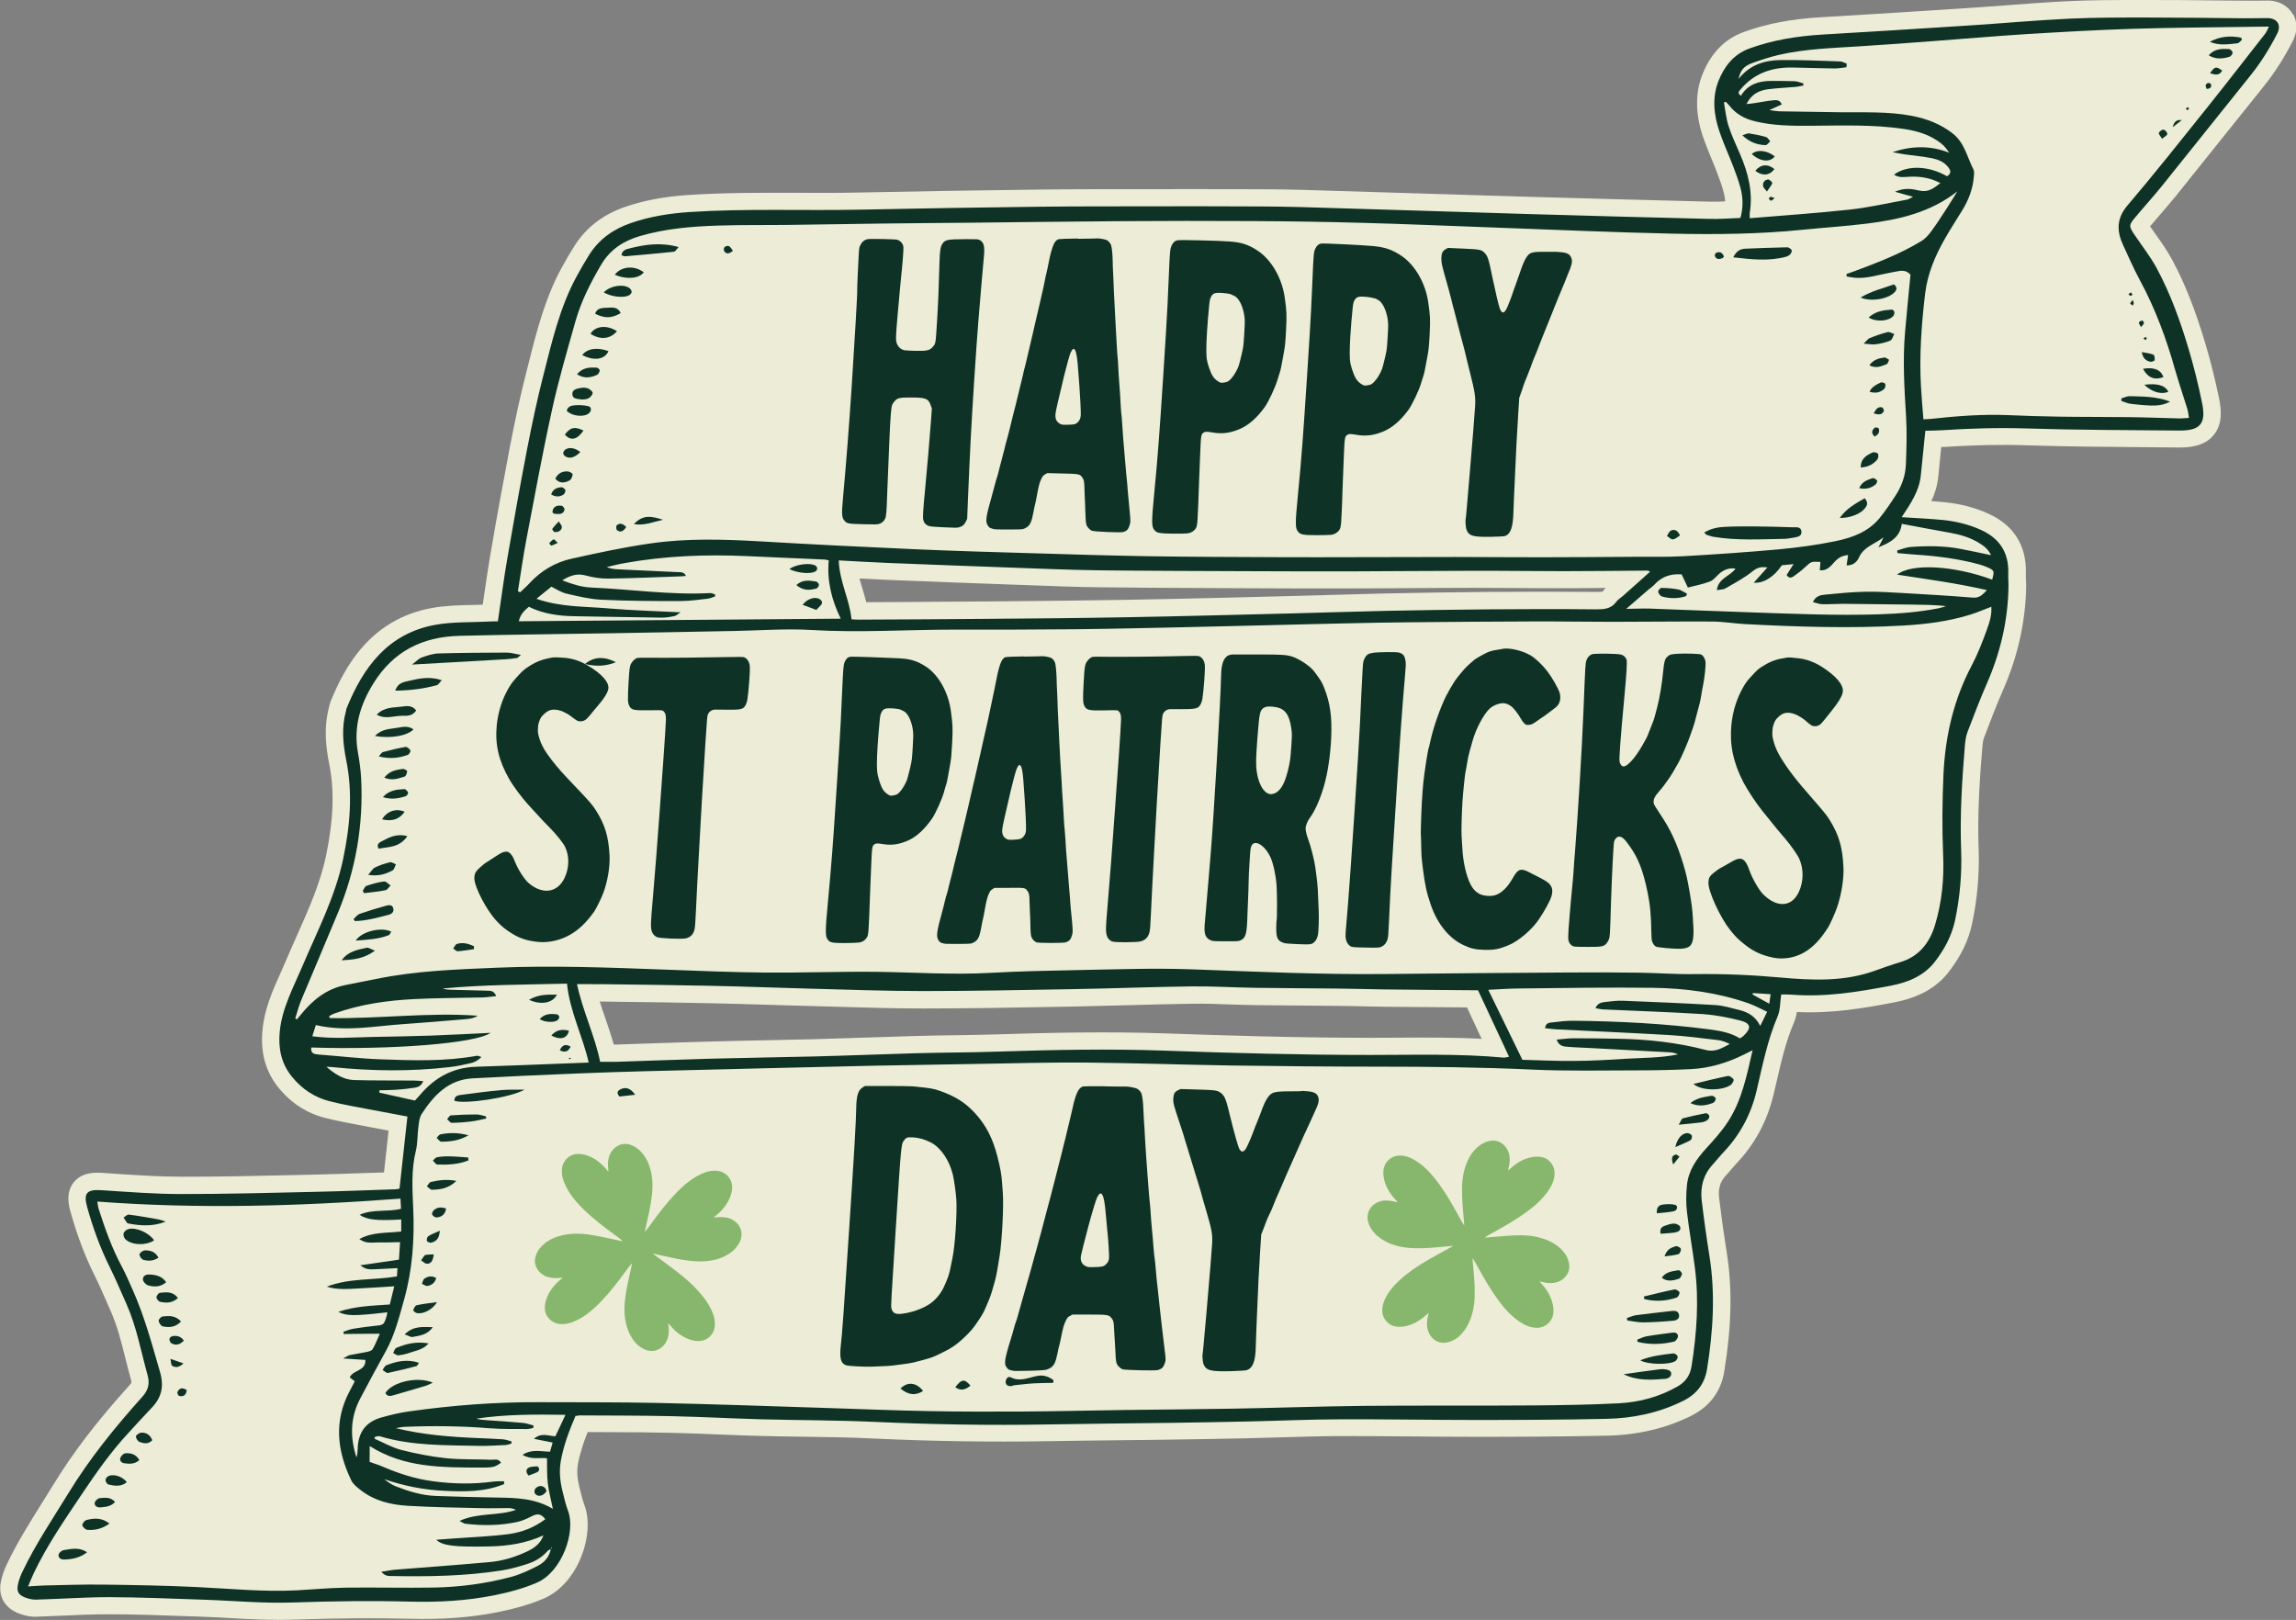
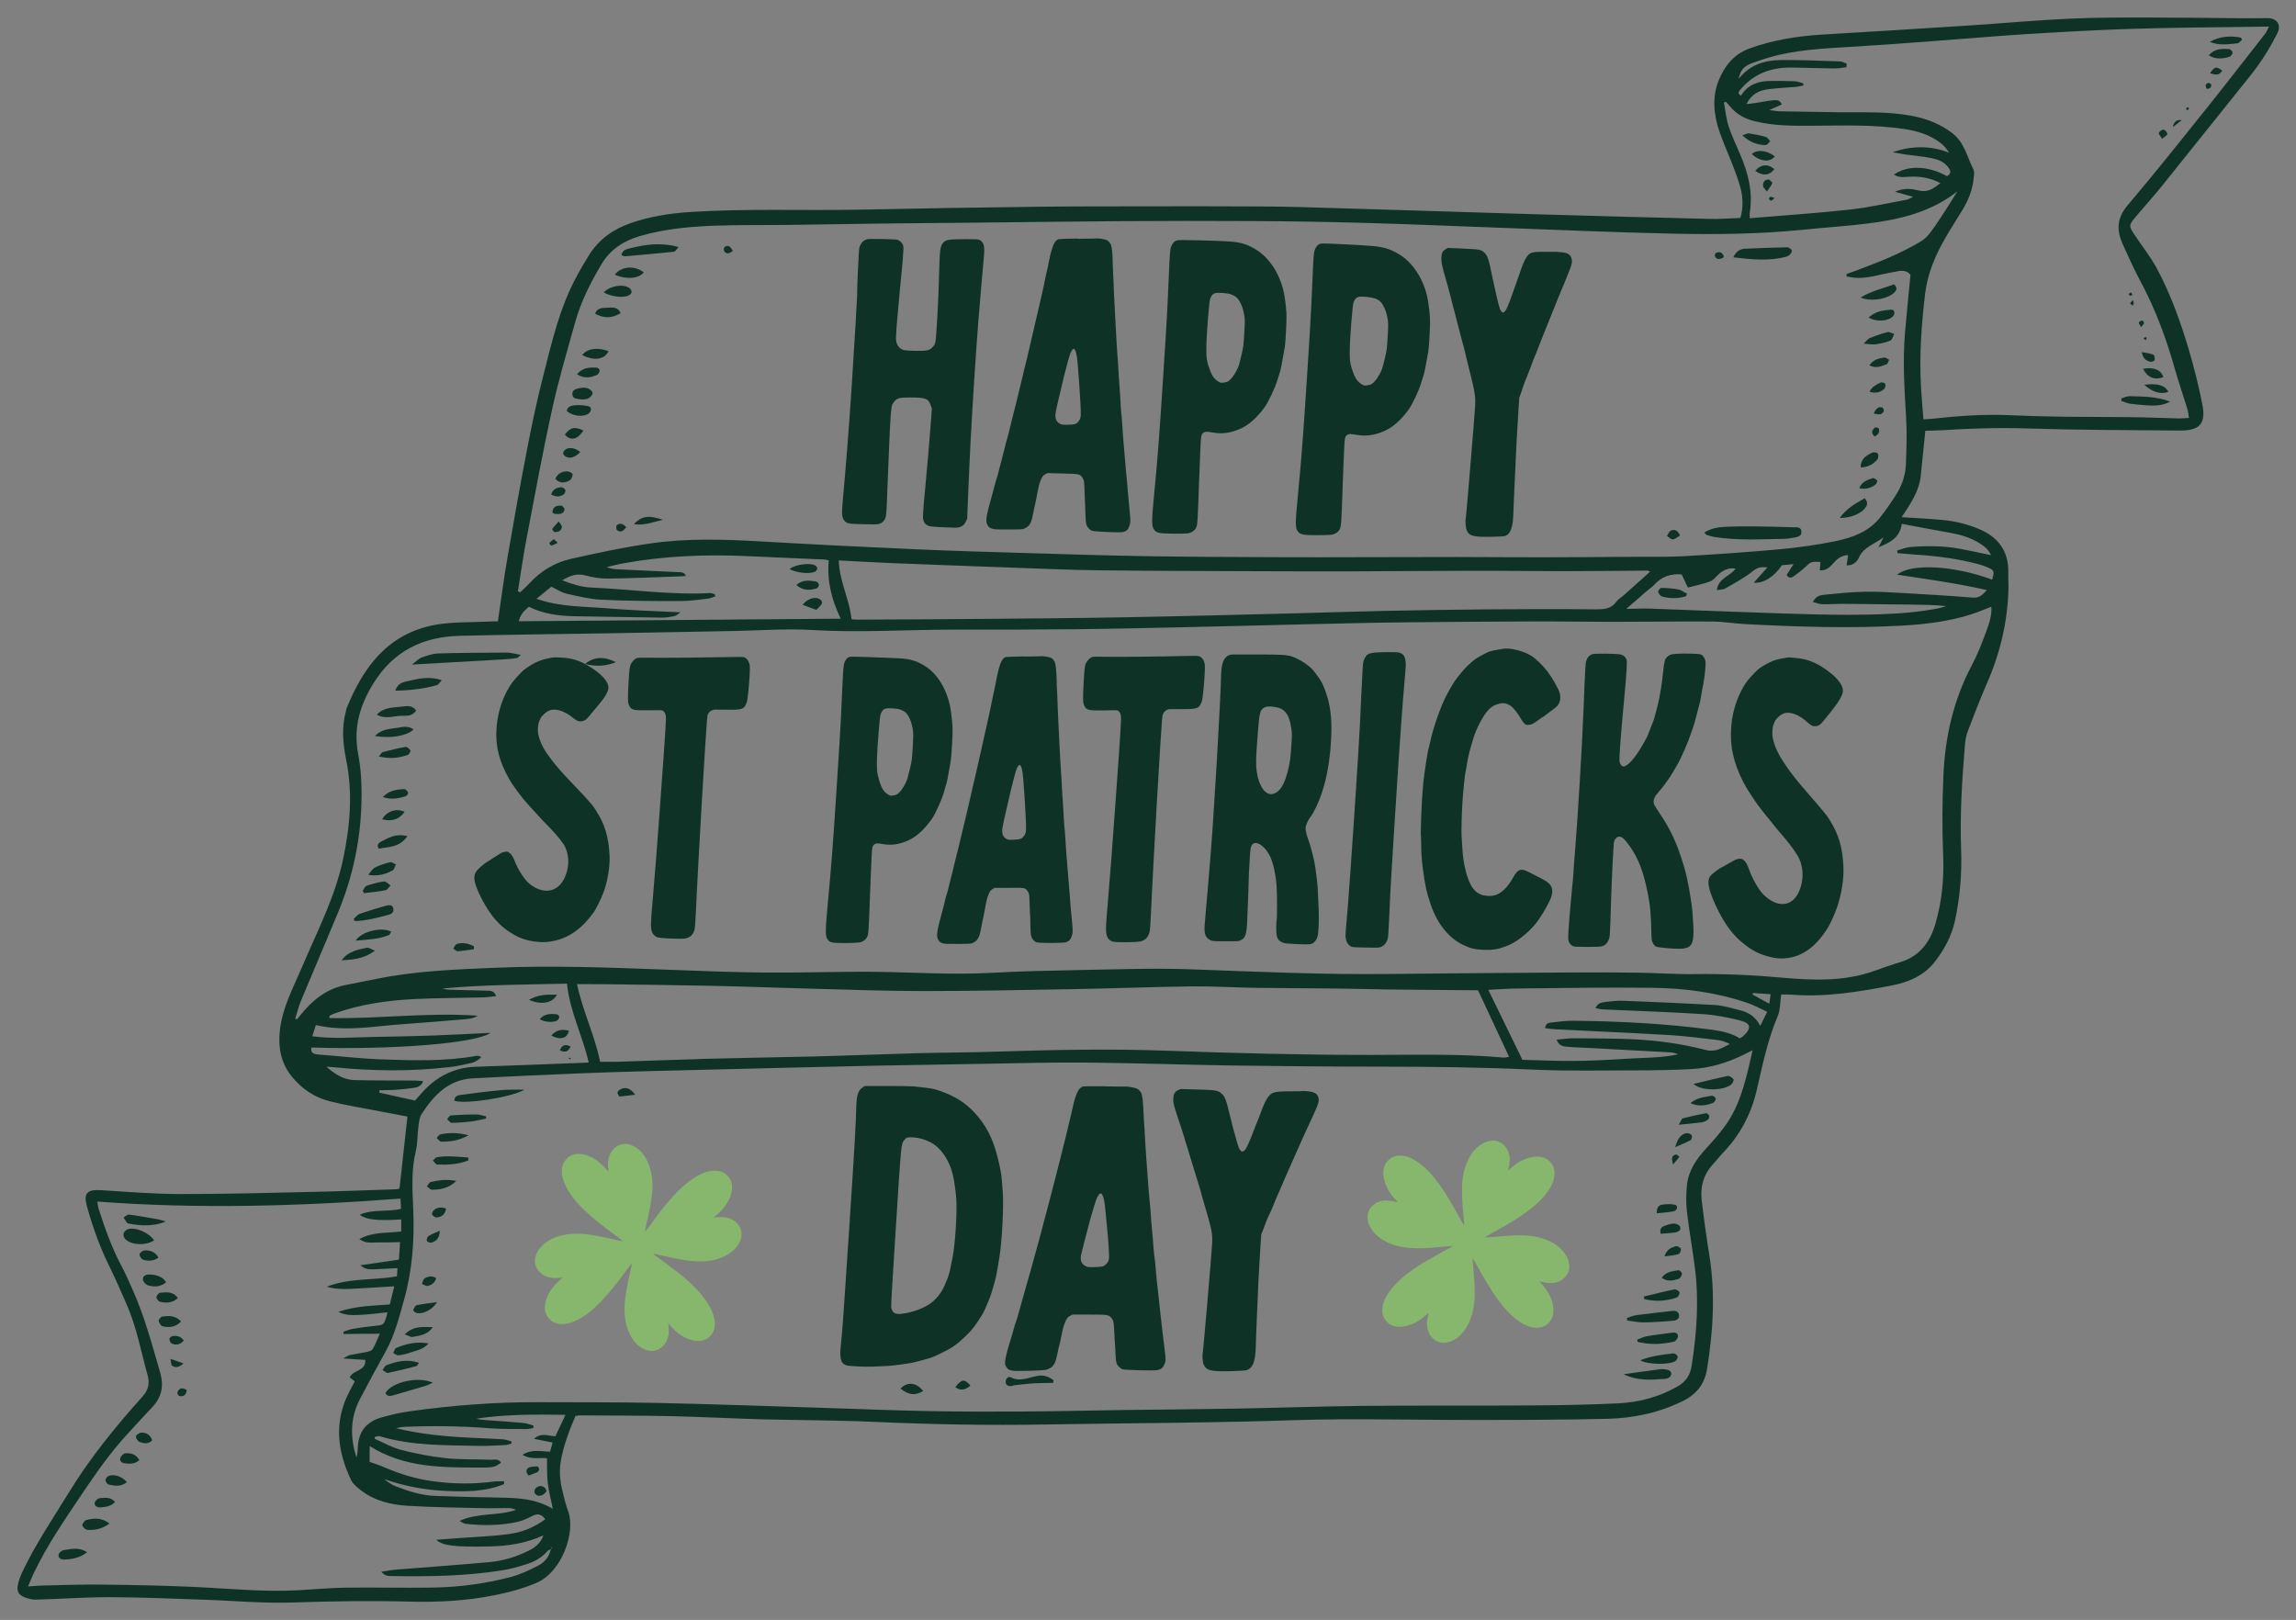
<svg xmlns="http://www.w3.org/2000/svg" id="b" viewBox="0 0 241.14 170.14">
  <rect x="0" y="0" width="241.14" height="170.14" fill="#808080" stroke="none" />
  <g id="c">
-     <path d="M240.8,1.49c-.47-.84-1.36-1.36-2.42-1.43-.09,0-.18,0-.25,0-.4,0-.79,0-1.19.01-.38,0-.76.01-1.14,0-1.22,0-2.44-.02-3.66-.03-2.17-.02-4.33-.05-6.5-.04h-.91c-2.46,0-4.99,0-7.5.12-2.2.11-4.42.27-6.58.44-1.39.1-2.79.21-4.18.3-5.07.33-10.12.65-15.19.95-3.09.17-5.76.68-8.16,1.56-1.98.72-3.43,2.21-4.32,4.44-.77,1.95-.75,4.15.05,6.54.27.78.58,1.54.88,2.27.2.49.4.97.59,1.47.29.76.54,1.45.72,2.13.08.32.13.63.15.93-.56.03-1.1.05-1.62.03-6.23-.16-12.46-.32-18.68-.5-3.58-.11-7.17-.22-10.75-.33-4.47-.14-8.94-.28-13.41-.41-2.22-.06-4.47-.07-6.64-.07h-1.94c-2.1-.02-4.21,0-6.3,0-1.42,0-2.83,0-4.25,0-2.79,0-5.57,0-8.36.04-6.21.07-12.6.18-19,.31-2.21.05-4.46.04-6.64.03-3.7-.01-7.52-.02-11.32.23-2.52.17-4.69.58-6.63,1.25-2.3.79-4.08,2.16-5.3,4.07-.43.68-.87,1.43-1.4,2.39-1.72,3.19-2.59,6.61-3.42,9.92l-.24.94c-.58,2.27-1.13,4.73-1.71,7.74-.68,3.56-1.37,7.33-2.09,11.52-.25,1.49-.47,2.99-.69,4.51-.03.23-.07.46-.1.69-.36.01-.73.02-1.1.03-1.39.03-2.82.06-4.25.32-6.46,1.18-9.17,6.2-10.65,9.87l-.03.09c-.05.15-.08.3-.1.41-.61,2.24-.32,4.37,0,5.97.57,2.8.46,5.87-.32,9.65-.61,2.9-1.81,5.6-3.08,8.45-.37.83-.74,1.65-1.09,2.48-.19.46-.4.91-.6,1.37-.83,1.86-1.7,3.78-1.91,6.02-.24,2.37.33,4.42,1.7,6.09,1.31,1.61,2.96,2.67,4.9,3.16,1.14.29,2.28.5,3.39.71.43.08.85.16,1.29.25l1.96.37c-.16,1.48-.32,2.94-.48,4.39l-1.24.04c-2.03.07-4.06.14-6.09.19l-2.29.05c-3.83.09-7.79.18-11.67.17-2.12,0-4.31-.14-6.19-.26l-2.06-.14c-.64-.04-2.13-.14-3.04.98-.9,1.11-.5,2.55-.35,3.09.7,2.49,1.51,4.63,2.47,6.57.51,1.02.96,2.05,1.44,3.15l.33.76c.68,1.53,1.09,3.18,1.53,4.92.18.74.37,1.48.58,2.22.08.3.08.35-.14.6-3.41,3.77-5.94,7.08-7.97,10.4-.39.63-.78,1.25-1.17,1.88-1.3,2.08-2.65,4.22-3.74,6.51-.31.65-.52,1.26-.64,1.88-.29,1.51.38,2.71,1.86,3.3.54.21,1.03.32,1.51.35.12,0,.24.01.37,0,.94-.03,1.88-.07,2.82-.11,1.59-.07,3.23-.15,4.83-.14,2.53,0,5.11.09,7.61.18l2.07.07c1.02.04,2.04.09,3.06.15,2.15.12,4.38.24,6.6.16,4.67-.16,8.57-.18,12.28-.09,3.4.09,6.37-.14,9.09-.68,1.46-.3,3.19-.7,4.92-1.45,3.63-1.56,5.41-6.79,4.27-9.81-.19-.51-.33-1.08-.48-1.68l-.04-.16c-.24-.97-.29-1.75-.16-2.47.21-1.15.59-2.28,1.02-3.36.8,0,1.6,0,2.4.01,2.1,0,4.27.02,6.41.07,1.72.04,3.45.11,5.17.18,1.42.06,2.84.11,4.26.15,1.51.04,3.01.06,4.52.08,2.4.03,4.89.07,7.32.19,6.21.29,12.33.38,18.19.28,2.76-.05,5.51-.08,8.27-.11,1.61-.02,3.21-.03,4.82-.06,2.64-.04,5.28-.08,7.93-.14,1.22-.03,2.45-.06,3.67-.1,1.98-.06,4.04-.12,6.04-.13,2.6,0,5.21.02,7.82.04,2.16.02,4.33.04,6.5.04,4.34,0,9-.02,13.74-.12,3.22-.07,6.18-.77,8.8-2.07,1.96-.96,3.18-2.58,3.51-4.67.78-4.8.86-8.78.26-12.5-.31-1.97-.58-3.9-.8-5.75-.11-.94.11-1.68.69-2.31.22-.23.42-.48.63-.72.17-.2.34-.39.49-.56,1.93-2.01,3.25-4.46,3.92-7.29l.28-1.19c.51-2.22.99-4.32,1.85-6.33.16-.38.25-.75.31-1.11,3.61.19,7.16-.42,10.22-1.01,2.58-.5,4.45-1.54,5.72-3.19,1.29-1.66,2.09-3.32,2.46-5.08.55-2.57.78-5.2.69-7.82-.14-3.73.12-7.52.39-10.73.02-.3.07-.72.18-1l.08-.2c.61-1.59,1.23-3.24,1.92-4.8,1.53-3.49,2.34-7.1,2.42-10.74,0-.27,0-.53-.02-.8,0-.23-.02-.46-.01-.69.09-2.9-1.27-5.08-3.94-6.28-1.39-.63-2.93-1.04-4.59-1.2-.46-.05-.93-.08-1.4-.12.36-.77.63-1.61.73-2.55l.31-3.13c.05,0,.11,0,.16,0,3.35-.21,6.13-.27,8.75-.18,4.21.13,8.48.17,12.61.2l3.48.03c1.08,0,2.64-.12,3.61-1.3.97-1.17.8-2.7.59-3.76-.42-2.05-.91-4.02-1.46-5.85-1.07-3.6-2.19-6.41-3.5-8.83-.5-.93-1.1-1.77-1.67-2.58-.22-.3-.43-.61-.64-.91.36-.43.73-.85,1.1-1.28.53-.61,1.06-1.23,1.58-1.86,1.54-1.91,3.08-3.84,4.61-5.76,1.55-1.94,3.1-3.88,4.66-5.81,1.13-1.41,2.12-2.96,3.04-4.74.5-.96.51-1.99.04-2.83ZM146.79,108.99c-.95,0-1.9.01-2.85.01-7.7,0-15.17-.24-21.46-.46-6.29-.22-12.52-.07-17.79.1-1.49.05-2.98.07-4.47.09-1.35.02-2.7.04-4.04.08-1.8.05-3.6.11-5.4.17-1.79.06-3.57.12-5.36.17-1.67.04-3.35.08-5.02.11-2.02.04-4.03.08-6.04.14-1.93.05-3.87.12-5.8.18-1.28.04-2.57.09-3.86.13-.08,0-.16,0-.24,0-.27-.98-.6-1.92-.91-2.84-.2-.57-.39-1.12-.56-1.68.14,0,2.22.03,2.22.03,3.16.04,6.31.08,9.47.15,2.08.04,4.16.11,6.24.17,1.4.04,2.8.09,4.2.12l2.79.08c2.95.09,6.01.18,9.02.18,4.87,0,9.81-.09,14.59-.18l1.17-.02c1.89-.04,3.78-.09,5.67-.14,2.3-.06,4.61-.13,6.91-.16,1.3-.02,2.65.03,3.95.08.87.03,1.73.06,2.6.07,1.46.02,2.93.03,4.39.04,1.48.01,2.96.02,4.45.04.91,0,1.82.03,2.72.05.68.02,1.35.03,2.03.04,2.9.03,5.8.05,8.66.07l1.54,3.3c-2.97-.16-5.94-.14-8.83-.12ZM168.3,62.13c-.08.03-.31.05-.68.04-3.66-.03-7.39-.03-11.4,0-3.4.03-6.92.08-10.78.16-1.69.04-3.39.09-5.08.14-1.62.05-3.24.09-4.87.13-5.65.15-11.49.3-17.24.4-4.12.07-8.24.11-12.36.15l-2.45.02c-2.99.02-5.99.04-8.99.06l-3.47.02c-.13-.52-.28-1.03-.43-1.52-.1-.33-.2-.65-.28-.97,1.04.05,2.05.11,3.06.15,4.22.17,8.46.33,12.69.48l1.97.07c2.43.09,4.93.19,7.41.22,3.67.05,7.33.06,11,.08l4.25.02c3.73.02,7.45.03,11.18.02,2.16,0,4.32-.02,6.48-.03,2.14-.01,4.28-.03,6.42-.03,1.56,0,3.11.01,4.67.02,1.59.01,3.18.03,4.78.02,1.49,0,2.98-.01,4.46-.03-.1.11-.21.23-.3.37Z" style="fill:#edecd6; stroke-width:0px;" />
    <path d="M60.47,148.65c-.67,1.55-1.27,3.13-1.57,4.8-.19,1.08-.08,2.16.19,3.22.17.69.33,1.39.58,2.05.81,2.15-.63,6.36-3.29,7.51-1.48.64-3.01,1.03-4.56,1.34-2.87.57-5.78.72-8.69.65-4.13-.11-8.25-.05-12.38.09-3.17.11-6.36-.2-9.53-.3-3.25-.11-6.5-.25-9.74-.26-2.57,0-5.14.19-7.71.26-.39.01-.8-.1-1.17-.24-.63-.25-.85-.6-.73-1.27.09-.49.27-.98.49-1.43,1.37-2.88,3.16-5.52,4.82-8.23,2.23-3.66,4.92-6.96,7.77-10.14.64-.71.8-1.4.54-2.31-.69-2.47-1.14-5.02-2.19-7.39-.59-1.33-1.16-2.67-1.8-3.97-1-2.01-1.75-4.11-2.35-6.26-.42-1.49,0-1.87,1.57-1.76,2.77.18,5.54.4,8.31.4,4.67,0,9.34-.12,14.01-.23,2.84-.06,5.68-.18,8.52-.27.13,0,.26-.05.4-.07.27-2.51.54-4.98.83-7.57-1.25-.23-2.43-.45-3.61-.68-1.53-.3-3.06-.54-4.57-.93-1.58-.4-2.89-1.28-3.93-2.55-1.15-1.4-1.47-3-1.3-4.76.24-2.48,1.43-4.63,2.38-6.87,1.57-3.7,3.45-7.3,4.28-11.27.72-3.43,1.03-6.89.32-10.38-.34-1.7-.5-3.42-.03-5.13.03-.1.03-.2.07-.3,1.75-4.35,4.36-7.86,9.29-8.77,1.85-.34,3.77-.25,5.66-.35.33-.02.67-.02.94-.02.34-2.27.62-4.47,1-6.66.66-3.83,1.34-7.66,2.08-11.48.5-2.56,1.03-5.11,1.68-7.63.91-3.57,1.73-7.18,3.51-10.46.42-.77.86-1.54,1.33-2.28,1.04-1.64,2.55-2.7,4.36-3.32,1.99-.69,4.06-1.02,6.16-1.16,5.95-.39,11.91-.13,17.87-.25,6.33-.13,12.66-.24,18.99-.31,4.2-.05,8.39-.03,12.59-.04,2.1,0,4.2-.02,6.29,0,2.84.01,5.69,0,8.53.08,8.05.23,16.11.5,24.16.74,6.23.18,12.45.35,18.68.5,1.08.03,2.16-.06,3.27-.1.3-1.09.28-2.12.01-3.14-.21-.78-.49-1.55-.78-2.3-.47-1.23-1.03-2.43-1.45-3.68-.59-1.74-.76-3.57-.08-5.28.6-1.5,1.57-2.79,3.25-3.4,2.48-.9,5.03-1.3,7.65-1.46,5.07-.3,10.13-.61,15.2-.94,3.58-.23,7.15-.56,10.73-.73,2.77-.13,5.55-.12,8.32-.12,3.39,0,6.77.05,10.16.08.78,0,1.55-.02,2.33-.02,1.02,0,1.5.71,1.04,1.62-.8,1.57-1.73,3.06-2.84,4.44-3.1,3.85-6.17,7.72-9.27,11.57-.91,1.13-1.9,2.21-2.83,3.33-.66.79-.65.9-.07,1.77.79,1.18,1.68,2.3,2.35,3.54,1.45,2.69,2.48,5.56,3.35,8.48.56,1.87,1.03,3.78,1.42,5.7.44,2.15-.21,2.89-2.41,2.87-5.35-.05-10.7-.05-16.04-.22-2.99-.1-5.95,0-8.92.19-.57.04-1.14.03-1.7.05-.16,1.59-.32,3.16-.48,4.72-.17,1.63-1.07,2.95-2.01,4.36,1.55.1,2.93.16,4.31.29,1.38.14,2.73.46,4.01,1.04,1.97.89,2.95,2.39,2.88,4.57-.02.5.04,1.01.02,1.52-.07,3.5-.86,6.83-2.26,10.03-.73,1.67-1.38,3.38-2.03,5.08-.18.47-.25.99-.29,1.49-.3,3.65-.53,7.29-.39,10.96.09,2.48-.13,4.94-.64,7.37-.35,1.63-1.13,3.06-2.12,4.34-1.14,1.49-2.85,2.18-4.64,2.52-3.42.65-6.86,1.22-10.38.94-.37-.03-.74-.02-1.12-.02-.12.8-.08,1.61-.37,2.29-1.07,2.51-1.59,5.16-2.21,7.8-.57,2.44-1.71,4.62-3.46,6.46-.4.42-.75.87-1.14,1.3-.99,1.07-1.33,2.35-1.17,3.75.23,1.95.5,3.89.81,5.83.64,3.99.39,7.97-.25,11.93-.25,1.53-1.08,2.62-2.52,3.33-2.54,1.26-5.24,1.82-8.04,1.88-4.57.1-9.14.12-13.71.12-4.77,0-9.55-.09-14.32-.07-3.25.01-6.49.16-9.74.23-2.64.06-5.28.1-7.92.14-4.37.06-8.73.09-13.1.17-6.03.11-12.04,0-18.07-.27-3.95-.18-7.92-.17-11.88-.27-3.15-.09-6.29-.26-9.44-.33-3.21-.07-6.43-.06-9.65-.08-.13,0-.26.04-.43.06ZM57.88,162.69c-.14.08-.31.12-.4.24-.6.69-1.37,1.11-2.22,1.37-.8.25-1.62.49-2.45.62-3.89.63-7.81.68-11.74.61-.3,0-.65,0-1.02-.45.65-.1,1.14-.2,1.62-.23,3.27-.26,6.54-.49,9.81-.79,1.39-.13,2.72-.55,3.98-1.16.73-.35,1.33-.83,1.61-1.64-1.81.83-3.7,1.12-5.63,1.16-3.79.08-4.98-.08-5.62-.7.63-.05,1.2-.09,1.77-.13,1.95-.15,3.92-.21,5.86-.47,1.36-.18,2.66-.69,3.82-1.56-.41-.55-.81-.62-1.36-.34-.51.26-1.04.51-1.59.63-1.8.39-3.63.4-5.45.19-.16-.02-.31-.15-.61-.3,1.99-.9,4.06-.5,5.93-1.16-.25-.11-.5-.19-.75-.19-.95,0-1.9.04-2.84.01-2.6-.06-5.21-.09-7.81-.25-1.73-.11-3.42-.5-4.85-1.6-.39-.3-.84-.64-1.05-1.07-1.48-3.08-1.85-6.2-.18-9.35.19-.35.37-.71.55-1.05-.23-.18-.39-.31-.53-.42.38-.81,1.71-.64,1.64-1.83-.71-.05-1.39-.09-2.33-.15.38-.2.54-.33.71-.36.56-.12,1.13-.19,1.69-.31.25-.05.58-.12.69-.3.29-.47.48-1.01.76-1.63-1.36,0-2.58.02-3.79.03-.01-.08-.02-.16-.03-.24.34-.11.67-.25,1.02-.31.73-.12,1.47-.22,2.21-.3,1.01-.1,1.01-.08,1.31-1.05.04-.12.04-.24.07-.38-3.45.4-4.28.4-5.15-.05,1.8-.61,3.58-.64,5.41-.77.15-.63.31-1.26.47-1.91-1.3.08-2.48.16-3.66.22-1.15.06-2.3.17-3.43-.18,2.37-.93,4.91-.66,7.37-1.08.02-.32.04-.57.06-.87-.7.03-1.34.06-1.97.1-1.16.07-1.34.04-1.94-.4,1.42-.21,2.74-.4,4.06-.59.04-.64.08-1.2.12-1.84-.78.01-1.48.05-2.18.03-.67-.02-1.39.19-2.1-.35,1.42-.78,2.9-.61,4.4-.8,0-.44,0-.84,0-1.26-2.52.15-3.61.04-4.37-.49,1.4-.63,2.91-.27,4.35-.63-.02-.37-.04-.69-.06-1.07-10.63.8-21.2,1.11-31.84.31.06.31.07.54.14.76.66,2.06,1.38,4.1,2.41,6.02.43.8.79,1.65,1.16,2.48,1.25,2.79,2.03,5.73,2.88,8.65.43,1.48.17,2.65-.85,3.72-.84.88-1.66,1.79-2.48,2.68-1.85,1.99-3.4,4.21-4.91,6.46-1.79,2.67-3.62,5.32-5.01,8.23-.2.42-.37.85-.61,1.42.69-.04,1.22-.09,1.75-.1,2.03-.04,4.06-.12,6.09-.09,3.32.04,6.63.1,9.95.26,3.48.17,6.95.52,10.44.34,1.69-.09,3.38-.25,5.06-.28,3.11-.04,6.23.04,9.34-.01,2.71-.05,5.4-.41,8.03-1.1,1-.26,1.96-.71,2.89-1.19.7-.36,1.21-.96,1.36-1.79.04-.03.09-.05.13-.08-.03-.02-.07-.04-.1-.06,0,.05,0,.1-.01.15ZM31.01,106.97c.06.03.12.06.18.09.14-.17.28-.34.42-.51,1.22-1.51,2.67-2.68,4.62-3.08,1.09-.23,2.19-.43,3.28-.65,4.16-.86,8.39-1,12.61-1.18,5.93-.25,11.84-.02,17.77.2,3.52.13,7.04.28,10.56.31,3.86.03,7.72-.12,11.57-.08,3.99.05,7.98.33,11.98.11,3.01-.17,6.02-.23,9.03-.29,4.06-.07,8.12-.23,12.18-.08,6.8.25,13.6.56,20.4.49,6.36-.07,12.73-.12,19.09-.16,2.47-.02,4.94-.01,7.41.02,1.96.03,3.93.18,5.89.15,3.02-.04,6.02.09,9.02.36,3.31.3,6.63.45,9.85-.7.89-.32,1.78-.64,2.69-.91,2.02-.6,3.13-2.08,3.69-3.98.71-2.38.94-4.85.83-7.33-.12-2.78-.09-5.54.03-8.32.18-4.09,1.07-7.96,3-11.59.61-1.16,1.09-2.4,1.54-3.64.28-.77.56-1.58.49-2.47-.77.29-1.48.6-2.22.83-2.28.71-4.63,1-6.99,1.14-5.55.32-11.1.14-16.64-.15-1.15-.06-2.29-.26-3.44-.27-3.52-.02-7.04.03-10.56.03-2.74,0-5.48-.05-8.22-.04-4.4.01-8.8.05-13.2.09-2.13.02-4.26.06-6.4.11-2.54.05-5.07.12-7.61.18-3.21.08-6.43.16-9.64.23-3.76.08-7.51.17-11.27.21-4.23.04-8.46.05-12.69.04-5,0-10,.34-15.02.04-2.66-.16-5.34.05-8.02.1-4.33.08-8.66.17-13,.24-5.31.09-10.63.14-15.94.27-3.87.1-6.95,1.58-9.07,5.01-1.4,2.27-2.09,4.59-1.62,7.23.16.9.29,1.81.34,2.72.25,4.87-.55,9.58-2.42,14.09-1.28,3.09-2.6,6.17-3.89,9.26-.25.61-.41,1.25-.61,1.88ZM54.41,62.1c.07.04.14.07.22.11.33-.32.68-.62.99-.96,1.21-1.31,2.69-2.19,4.41-2.57,2.74-.61,5.48-1.2,8.26-1.6,3.83-.56,7.69-.44,11.55-.22,5.44.32,10.89.59,16.33.83,3.92.17,7.85.29,11.77.4,4.23.13,8.46.26,12.69.33,4.53.07,9.07.08,13.61.1,2.71.01,5.42.01,8.12,0,3.52,0,7.04-.02,10.56-.02,3.01,0,6.02.04,9.04.03,3.21,0,6.43-.03,9.64-.05,1.73-.01,3.46.03,5.18-.06,3.34-.19,6.69-.42,10.02-.72,2.02-.19,4.03-.46,6.01-.87,1.73-.36,3.41-.97,4.59-2.41.62-.76,1.17-1.58,1.7-2.4.64-.98,1.02-2.08,1.07-3.24.06-1.65.12-3.32.02-4.97-.18-2.97-.37-5.94-.11-8.92.17-1.98.37-3.96.57-6.02-.29-.39-.75-.5-1.29-.39-.3.06-.6.12-.9.17-1.23.22-2.43.64-3.7.52-.27-.03-.54-.09-.81-.13,0-.09-.01-.17-.02-.26.3-.11.6-.21.9-.32,2.41-.9,4.81-1.82,7.01-3.17.38-.24.71-.61.98-.98.56-.76,1.08-1.56,1.59-2.35.4-.61.77-1.24,1.16-1.86-2.81,2.21-6.09,2.96-9.46,3.38-2.25.28-4.51.42-6.77.65-4.55.46-9.13.51-13.69.41-6.4-.14-12.79-.43-19.18-.66-4.4-.16-8.79-.35-13.19-.47-3.86-.11-7.72-.17-11.58-.19-4.74-.03-9.48-.02-14.22.01-5.18.03-10.36.11-15.54.16-3.15.03-6.29.05-9.44.09-3.22.04-6.43.1-9.64.14-2.47.03-4.94-.01-7.41.07-2.77.09-5.54.31-8.23,1.1-1.73.5-3.14,1.42-4.07,2.99-1.12,1.9-2.12,3.86-2.72,5.99-.86,3.06-1.76,6.11-2.44,9.21-1,4.53-1.83,9.09-2.7,13.64-.35,1.82-.6,3.67-.9,5.5ZM184.1,110.29c-.36.18-.62.31-.88.44-1.77.89-3.65,1.46-5.63,1.56-1.86.09-3.72.13-5.58.13-3.69,0-7.38.09-11.07-.08-5.41-.25-10.82-.31-16.24-.31-5.11,0-10.22-.05-15.33-.12-5.11-.08-10.22-.26-15.33-.31-3.55-.03-7.11.07-10.66.13-3.86.06-7.71.13-11.57.2-3.28.07-6.56.15-9.84.23-4.74.12-9.47.23-14.21.35-2.4.06-4.8.14-7.2.24-3.65.15-7.3.31-10.94.51-2.53.14-4.07,1.79-5.34,3.75-.24.37-.28.9-.34,1.36-.11.84-.07,1.71-.27,2.52-.49,2.01-.36,4.04-.27,6.06.14,3.23-.08,6.42-.96,9.55-.52,1.86-.99,3.73-1.93,5.43-.92,1.66-1.82,3.32-2.7,5-1.04,1.99-1.05,4.05-.37,6.14.09-.29.12-.59.13-.89.03-1.74.85-2.85,2.51-3.31.94-.26,1.9-.5,2.87-.63,4.53-.64,9.08-.99,13.65-.97,4.16.02,8.33-.01,12.49.08,6.02.13,12.04.35,18.06.54,3.52.11,7.04.26,10.55.32,3.25.06,6.5.06,9.75.04,3.55-.02,7.11-.11,10.66-.16,3.82-.05,7.65-.07,11.47-.14,4.5-.08,9-.24,13.5-.29,5.99-.06,11.98,0,17.97-.05,2.98-.02,5.96-.07,8.93-.22,2.18-.11,4.26-.66,6.19-1.76.88-.5,1.34-1.19,1.49-2.15.54-3.42.79-6.86.35-10.31-.25-1.98-.61-3.94-.84-5.92-.1-.9-.09-1.82,0-2.73.14-1.55.99-2.77,2.01-3.89.82-.9,1.65-1.81,2.31-2.83,1.46-2.25,1.97-4.86,2.59-7.54ZM193.95,6.71c0,.12-.01.23-.02.35-.41.05-.82.13-1.24.13-1.49-.02-2.98-.07-4.47-.1-2.14-.03-3.99.61-5.41,2.29-.19.22-.37.43.04.67.7-1.16,1.81-1.54,3.09-1.55.84,0,1.69,0,2.53.03.31.01.62.15.93.23,0,.07,0,.15,0,.22-.28.05-.56.13-.85.15-.94.08-1.89.12-2.83.24-.93.12-1.74.47-2.3,1.56.39-.04.62-.06.85-.1.67-.1,1.33-.24,2-.3.31-.03.68-.04.86.44-.4.18-.77.35-1.3.59.46.06.73.12,1,.13,2.13.04,4.26.07,6.39.1,2.54.03,5.09-.1,7.59.38,1.54.3,2.97.84,4.24,1.82,1.28.98,1.54,2.49,2.21,3.8.11.22.07.53.04.8-.1,1.24-.53,2.37-1.17,3.43-.59.98-1.23,1.94-1.8,2.94-1.06,1.83-1.89,3.78-2.14,5.87-.38,3.22-.62,6.47-.44,9.73.06,1.14.17,2.28.26,3.48.33-.02.59-.02.85-.05,2.66-.29,5.32-.5,8-.39,1.79.08,3.58.13,5.38.16,2.4.04,4.8.02,7.21.05,1.83.02,3.65.09,5.48.14.29,0,.58-.04.97-.06-.07-.39-.09-.69-.18-.97-.42-1.36-.88-2.7-1.27-4.06-.92-3.27-2.08-6.43-3.7-9.42-.64-1.19-1.18-2.43-1.75-3.66-.69-1.48-.74-2.81.44-4.2,2.85-3.35,5.58-6.8,8.33-10.23,2.07-2.59,4.1-5.21,6.14-7.82.15-.19.23-.43.39-.74-.85.01-1.55.02-2.26.03-4.06.06-8.12.08-12.18.21-3.72.12-7.43.33-11.14.56-3.2.2-6.4.49-9.61.72-2.63.2-5.26.4-7.9.56-2.8.18-5.61.26-8.36.89-.95.22-1.89.53-2.81.86-.91.33-1.25.77-1.44,1.67,1.15-1.47,2.69-1.95,4.35-1.98,2.09-.03,4.19.07,6.29.14.24,0,.47.15.71.23ZM155.24,104.01c-3.24-.03-6.52-.05-9.8-.09-1.59-.02-3.18-.07-4.77-.09-2.94-.03-5.89-.04-8.83-.08-2.2-.03-4.4-.17-6.6-.15-4.19.05-8.39.22-12.58.29-5.24.09-10.48.2-15.73.2-3.92,0-7.85-.15-11.77-.25-3.48-.09-6.97-.23-10.45-.3-3.76-.08-7.51-.12-11.27-.17-.9-.01-1.81,0-2.84-.01.61,2.87,1.87,5.4,2.43,8.16.66,0,1.2,0,1.74,0,3.21-.1,6.43-.23,9.64-.32,3.69-.1,7.38-.15,11.06-.24,3.59-.09,7.17-.24,10.75-.34,2.84-.08,5.68-.07,8.52-.17,5.89-.19,11.77-.31,17.66-.1,7.17.26,14.34.45,21.52.45,4.67,0,9.34-.15,14,.28.15.01.31-.04.57-.09-1.11-2.38-2.18-4.67-3.27-7.01ZM88.09,58.84c.07,2.25,1.14,4.11,1.34,6.2.25.02.48.05.71.04,4.43-.02,8.87-.04,13.3-.08,4.94-.04,9.88-.08,14.82-.17,5.75-.1,11.5-.26,17.26-.4,3.32-.08,6.63-.2,9.95-.27,3.59-.07,7.17-.13,10.76-.16,3.79-.03,7.58-.04,11.37,0,.85,0,1.6-.03,2.15-.79.17-.24.45-.4.68-.6.95-.84,1.9-1.69,2.87-2.56-.13-.07-.19-.12-.24-.12-2.98.02-5.95.06-8.93.06-3.15,0-6.3-.05-9.44-.04-4.3,0-8.6.05-12.89.06-3.72,0-7.45,0-11.17-.02-5.08-.02-10.15-.03-15.23-.09-3.11-.04-6.22-.18-9.34-.29-4.23-.15-8.46-.31-12.68-.48-1.72-.07-3.44-.17-5.29-.27ZM51.54,108.47c-1.54,1.13-10.49,1.81-18.85,1.55-.08.63.31.7.79.74,2.16.16,4.31.42,6.47.5,3.38.12,6.76.24,10.12-.37.15-.03.33.08.49.13-.34.34-.69.54-1.07.63-.76.18-1.52.34-2.29.43-4.05.47-8.1.42-12.16.01-.25-.03-.51-.03-.76-.05.87.76,1.8,1.37,2.94,1.4,2.09.06,4.19.03,6.29.05.29,0,.58.04.94.06-.26.7-.85.68-1.35.75-.57.09-1.14.13-1.72.17-.5.03-1.01.03-1.52.04,0,.08-.01.17-.02.25,1.24.27,2.48.55,3.74.83.19-.21.38-.41.55-.61,1.54-1.82,3.46-2.87,5.89-2.94,3.24-.1,6.49-.24,9.73-.36.69-.03,1.38-.05,2.08-.08-.65-2.85-1.99-5.37-2.28-8.29-4.39.11-8.72.1-13.05.51.26.1.53.12.79.13,1.29.03,2.57.06,3.86.1.35.01.74-.02.96.57-.53.05-.98.13-1.44.14-2.37.06-4.74.05-7.1.17-2.88.14-5.72.54-8.46,1.52-.19.07-.36.18-.54.27l.06.21c5.18.08,10.34-.62,15.54-.25-.49.33-1.05.34-1.6.39-2.05.17-4.11.35-6.17.49-3.05.2-6.09.84-9.23.1-.12.39-.23.74-.37,1.18,2.22.29,4.28.11,6.34.07,2.03-.04,4.06-.07,6.09-.14,2.03-.07,4.06-.19,6.28-.29ZM183.78,22.92c3.59-.3,7.06-.53,10.52-.91,2.01-.22,3.99-.68,5.98-1.04.2-.04.38-.18.64-.3-.64-.18-1.16-.32-1.9-.53,1-.44,1.79-.31,2.53-.13.94.23,1.53-.22,2.24-.78-1.07-.56-2.12-.72-3.21-.67-.55.02-1.12.15-1.66-.22,1.4-1.02,3.62-.94,5.57.17.46-.29.42-.59.09-.99-.44-.54-1.04-.77-1.66-.9-.96-.19-1.94-.27-2.91-.41-.41-.06-.82-.15-1.24-.23,2-.67,3.97-.72,5.94.06-.26-.4-.53-.74-.87-1-1.13-.88-2.45-1.28-3.84-1.49-3.26-.49-6.55-.36-9.83-.34-1.97.01-3.93,0-5.85-.47-1.08-.26-2.02-.77-2.71-1.67-.11-.14-.24-.25-.36-.38-.06.03-.13.05-.19.08.15.82.23,1.67.48,2.46.33,1.03.81,2.01,1.23,3,.84,1.96,1.35,3.97,1,6.12-.02.13,0,.26,0,.55ZM199.22,60.38c1.48-1.26,6.03-.98,10.01.5.25-.92.23-.98-.53-1.31-.28-.12-.57-.22-.86-.3-2.2-.59-4.44-.88-6.71-1.02-.62-.04-1.23-.11-1.85-.16,0-.09-.02-.18-.03-.27.46-.13.92-.33,1.4-.37,1.76-.13,3.52-.13,5.26.2,1.04.2,2.07.42,3.2.66-.3-.65-.76-.98-1.25-1.28-.94-.58-1.97-.88-3.04-1.07-1.69-.3-3.38-.62-5.08-.94-.2,1.42-1.16,1.94-2.45,2.46.21-.41.32-.62.53-1.04-1.01.75-2.09,1.01-2.58,2.11-.2.45-.61.86-1.3.83.06-.41.11-.73.16-1.08-.61.04-1.03.29-1.42.71-.39.42-.77.96-1.55.89.02-.32.04-.6.06-.88-.98-.05-.97-.03-1.55.5-.39.37-.82.7-1.26,1.01-.21.15-.5.25-.74-.14.21-.33.44-.69.73-1.14-.47.05-.86.09-1.23.12-.79,1.19-1.9,1.92-2.95,1.83.5-.56.94-1.05,1.43-1.6-.62-.08-1.02-.02-1.51.37-.88.72-1.92,1.26-2.91,1.84-.2.12-.49.1-.89.17.18-1.3,1.44-1.46,1.96-2.26-.66-.1-1.18.11-1.64.48-.35.29-.63.72-1.03.87-.74.29-1.54.43-2.33.64-.22-.47-.44-.94-.65-1.38-1.15-.09-2.1.23-2.86,1.07-.18.2-.41.35-.62.52-.73.63-1.45,1.26-2.34,2.03.97-.01,1.71-.05,2.45-.03,3.58.13,7.17.28,10.75.4,4.46.15,8.92.35,13.39.2,2.1-.07,4.18-.23,6.25-.64.25-.05.5-.14.75-.22-1.25-.14-2.46-.14-3.68-.16-2.37-.03-4.73-.06-7.1-.08-.74,0-1.49.06-2.23.04-.31,0-.61-.14-.98-.22.3-.64.79-.74,1.24-.78,1.41-.14,2.82-.28,4.24-.31,1.28-.03,2.57.06,3.85.13,2.5.14,5,.29,7.49.49.65.05.98-.28,1.46-.79-3.19-.73-6.28-1.14-9.46-1.63ZM87.04,58.85c-.18-.03-.31-.07-.43-.08-2.71-.12-5.41-.24-8.12-.36-4.34-.2-8.66-.03-12.94.74-.62.11-1.22.27-1.83.41.44.19.86.22,1.28.24,2.06.1,4.12.19,6.19.29.31.02.67-.04.85.4-.17.02-.31.03-.44.04-2.57.09-5.14.2-7.71.24-.8.01-1.62-.12-2.39-.33-.89-.24-1.6-.01-2.45.51,1.09.42,2.05.72,3.06.76,4.16.18,8.29.8,12.47.58.17,0,.34.08.51.13,0,.07.02.14.03.21-.26.09-.52.22-.79.25-.97.11-1.95.25-2.93.25-2.74,0-5.48-.01-8.22-.14-1.24-.06-2.47-.36-3.68-.64-.57-.13-1.09-.49-1.59-.73-.53.43-.99.8-1.57,1.27,2.57.9,5.09.79,7.56,1.01,2.47.21,4.95.28,7.58.41-.29.18-.46.36-.65.4-.43.09-.87.16-1.31.16-3.08-.04-6.16-.1-9.24-.15-1.63-.03-3.23-.25-4.74-.99-.48.4-.9.81-1.05,1.52,11.31-.09,22.55-.18,33.81-.27-.95-1.95-1.46-3.95-1.26-6.12ZM167.56,105.91c.21-.54.61-.62,1.01-.67.64-.07,1.28-.16,1.92-.13,3.21.13,6.42.26,9.63.45.87.05,1.73.32,2.58.53.9.22,1.67.66,2.17,1.66.27-.53.47-.94.73-1.48-.71-.33-1.33-.67-1.98-.9-3.26-1.13-6.65-1.58-10.08-1.62-4.63-.06-9.27.02-13.9.07-1.11,0-2.22.09-3.33.14,1.19,2.44,2.35,4.82,3.58,7.35,1.72.04,3.58.14,5.44.12,1.83-.01,3.65-.11,5.47-.23,1.81-.11,3.65-.08,5.44-.46-.27-.12-.53-.19-.8-.21-2.7-.15-5.4-.3-8.11-.44-.91-.05-1.83-.07-2.74-.15-.42-.03-.87-.09-1.1-.75.65-.05,1.21-.14,1.76-.14,1.59,0,3.18.02,4.77.05,3.09.06,6.15.4,9.14,1.18.99.26,1.71-.21,2.51-.63-.42-.21-.83-.36-1.24-.41-1.71-.2-3.43-.43-5.15-.53-3.95-.23-7.91-.4-11.86-.6-.38-.02-.76-.08-1.15-.12.07-.6.48-.57.78-.61.74-.09,1.48-.18,2.22-.17,4.77.05,9.54.29,14.28.91,1.11.15,2.2.33,3.18.94.14-.09.26-.15.36-.24.9-.86.82-1.35-.38-1.65-1.27-.32-2.58-.57-3.89-.66-3.48-.22-6.96-.33-10.44-.49-.25-.01-.5-.08-.81-.13ZM58.07,158.49c-.21-1.02-.44-1.86-.54-2.73-.1-.86-.06-1.74-.08-2.6-.82-.09-1.67.18-2.57-.36.99-.64,1.94-.34,2.89-.33.1-.34.18-.65.27-.96-.66-.13-1.24-.25-1.96-.39.79-.71,1.54-.28,2.25-.27.34-.72.67-1.42,1.06-2.25-3.21-.05-6.29-.06-9.36.4.35.11.7.13,1.06.16,1.28.09,2.57.17,3.85.29.37.03.73.18,1.09.27,0,.09-.01.17-.02.26-.24.04-.48.12-.73.11-1.29-.01-2.58.02-3.86-.08-2.97-.24-5.95-.27-8.93-.15-.31.01-.61.09-.91.14,2.85.7,5.71.92,8.59,1.04.88.04,1.76.07,2.64.13.31.02.61.14.91.22,0,.08,0,.15-.01.23-.2.05-.41.14-.61.15-.95.04-1.89.11-2.84.09-3.48-.08-6.98.01-10.37-1.01-.15-.05-.34.04-.51.06-.01.07-.02.13-.04.2.92.4,1.82.92,2.78,1.17,1.53.39,3.1.7,4.68.87,1.58.17,3.18.1,4.76.17.36.01.81-.16,1.06.32-.66.42-.68.51-2.23.5-3.95-.02-7.93.04-11.56-2.26,0,.65,0,1.2-.01,1.66.59.21,1.04.35,1.47.54,1.66.71,3.35,1.25,5.15,1.49,2.13.29,4.25.33,6.38.04.37-.05.75-.02,1.12-.03,0,.1,0,.19.01.29-2.02.84-4.15.81-6.29.71-2.15-.1-4.24-.51-6.29-1.22.38.31.77.58,1.2.75,1.36.53,2.75.96,4.22,1.01,2.16.07,4.33.14,6.49.17,1.97.03,3.93.07,5.81,1.2ZM184.11,104.3c-.02.05-.03.1-.05.15.55.3,1.11.61,1.76.97.05-.38.1-.68.14-1-.69-.05-1.27-.08-1.86-.12Z" style="fill:#0e3326; stroke-width:0px;" />
    <path d="M54.7,68.79c-.25.2-.32.31-.4.32-.43.06-.87.12-1.31.14-3.15.18-6.3.36-9.72.55.45-.34.7-.63,1.01-.74.57-.2,1.17-.41,1.76-.43,2.4-.07,4.8-.08,7.19-.09.43,0,.85.14,1.47.24Z" style="fill:#0e3326; stroke-width:0px;" />
    <path d="M41.51,72.54c.29-.87.92-.9,1.44-1.03,1.09-.26,2.19-.49,3.45-.07-.25.26-.35.47-.5.52-1.39.38-2.81.56-4.39.58Z" style="fill:#0e3326; stroke-width:0px;" />
    <path d="M37.14,96.52c.21-.19.4-.45.64-.54.92-.32,1.85-.6,2.79-.86.28-.08.65-.11.74.3.08.37-.18.58-.49.66-1.17.3-2.33.63-3.55.66-.05-.07-.09-.15-.14-.22Z" style="fill:#0e3326; stroke-width:0px;" />
    <path d="M43.71,74.62c-.4.63-1.02.56-1.51.56-.84,0-1.71.4-2.63-.12.77-.81,1.73-.73,2.6-.84.5-.06,1.08-.2,1.54.4Z" style="fill:#0e3326; stroke-width:0px;" />
    <path d="M39.38,77.3c.76-.79,1.63-.72,2.42-.87.54-.1,1.1-.21,1.63.18-.67.68-2.39.98-4.05.69Z" style="fill:#0e3326; stroke-width:0px;" />
    <path d="M39.78,79.45c.22-.24.31-.43.44-.46.78-.21,1.56-.4,2.36-.54.16-.03.42.19.52.36.05.08-.12.42-.26.47-.95.35-1.92.45-3.05.17Z" style="fill:#0e3326; stroke-width:0px;" />
    <path d="M37.36,98.79c.6-.95,2.66-1.47,3.73-.94-.09.13-.15.33-.26.37-1.1.43-2.26.48-3.47.57Z" style="fill:#0e3326; stroke-width:0px;" />
    <path d="M38.1,93.55c.13-.17.22-.45.39-.51.6-.2,1.22-.38,1.84-.46.21-.03.46.27.69.42-.18.18-.33.46-.54.5-.74.15-1.5.22-2.26.31-.04-.09-.08-.18-.12-.28Z" style="fill:#0e3326; stroke-width:0px;" />
    <path d="M38.66,91.89c.3-.33.46-.64.71-.77.51-.25,1.05-.43,1.6-.56.17-.04.4.14.61.22-.11.22-.16.53-.34.63-.74.41-1.53.65-2.58.47Z" style="fill:#0e3326; stroke-width:0px;" />
    <path d="M35.89,100.85c.66-.93,1.66-1.1,2.63-1.31.19-.04.43.15.86.31-1.19.87-2.34.95-3.49,1.01Z" style="fill:#0e3326; stroke-width:0px;" />
    <path d="M42.78,87.83c-.85,1.22-2,1.1-3.01,1.31-.22-.38-.03-.59.21-.72.8-.41,1.58-.92,2.8-.6Z" style="fill:#0e3326; stroke-width:0px;" />
    <path d="M61.45,69.74c.9-.78,2.01-.82,3.24-.19-1.06.42-2.04.48-3.24.19Z" style="fill:#0e3326; stroke-width:0px;" />
    <path d="M40.21,83.72c.67-.73,1.47-.8,2.26-.84.13,0,.33.21.39.36.03.08-.12.34-.24.38-.76.25-1.53.38-2.41.1Z" style="fill:#0e3326; stroke-width:0px;" />
-     <path d="M40.37,81.67c.53-.7,1.23-.81,1.92-.91.15-.02.48.16.47.24-.01.2-.12.51-.26.56-.65.2-1.32.47-2.13.12Z" style="fill:#0e3326; stroke-width:0px;" />
    <path d="M42.5,85.26c-.56.8-1.34,1.05-2.37.79.49-.84,1.46-1.19,2.37-.79Z" style="fill:#0e3326; stroke-width:0px;" />
    <path d="M49.79,99.69c-.58.08-1.15.18-1.73.22-.15,0-.3-.19-.46-.29.13-.17.23-.43.39-.48.63-.19,1.23-.03,1.79.25,0,.1,0,.2,0,.3Z" style="fill:#0e3326; stroke-width:0px;" />
    <path d="M179.01,55.92c.71-.43,1.47-.56,2.23-.59,1.01-.05,2.03-.04,3.04-.04,1.32.01,2.64.04,3.95.09.38.01.93-.11.97.46.04.54-.5.56-.88.64-.36.07-.74.12-1.11.12-2.4.04-4.8.18-7.19-.21-.26-.04-.52-.13-.78-.22-.08-.03-.14-.13-.25-.24Z" style="fill:#0e3326; stroke-width:0px;" />
    <path d="M182.04,27.03c.33-.7.77-.88,1.25-.91,1.41-.07,2.83-.1,4.25-.14.1,0,.22-.02.3.02.13.08.32.18.34.3.03.13-.08.32-.18.43-.11.11-.28.2-.44.24-1.79.48-3.58.28-5.51.06Z" style="fill:#0e3326; stroke-width:0px;" />
    <path d="M65.27,26.81c.08-.56.51-.63.89-.73,1.63-.41,3.27-.65,5.11-.13-.24.26-.35.48-.49.49-1.71.18-3.42.33-5.13.48-.11,0-.24-.07-.39-.12Z" style="fill:#0e3326; stroke-width:0px;" />
    <path d="M195.41,31.25c1.17-.7,2.39-.98,3.51-1.38.36.31.29.55.1.78-.64.74-2.49,1.09-3.61.6Z" style="fill:#0e3326; stroke-width:0px;" />
    <path d="M63.41,30.71c.68-.71,2.05-.92,2.7-.45.12.08.23.27.23.4,0,.13-.15.29-.28.36-.58.3-1.88.15-2.65-.31Z" style="fill:#0e3326; stroke-width:0px;" />
    <path d="M195.84,52.33c.41.47.25.77.04,1.04-.45.6-1.57,1.05-2.66,1.03.7-1,1.66-1.51,2.62-2.07Z" style="fill:#0e3326; stroke-width:0px;" />
-     <path d="M64.8,34.79c-.75.85-1.76.92-2.78.27.48-.83,1.72-.97,2.78-.27Z" style="fill:#0e3326; stroke-width:0px;" />
    <path d="M195.73,36.1c.31-.3.44-.51.62-.58.62-.25,1.25-.48,1.9-.64.2-.05.46.13.7.2-.14.24-.22.61-.42.69-.48.21-1.02.32-1.54.39-.34.05-.7-.03-1.26-.07Z" style="fill:#0e3326; stroke-width:0px;" />
    <path d="M64.57,28.85c.69-.9,2.08-.99,3.04-.25-.47.66-1.82.79-3.04.25Z" style="fill:#0e3326; stroke-width:0px;" />
    <path d="M63.91,36.88c-.4.9-1.55,1.05-2.76.41.52-.68,1.57-.85,2.76-.41Z" style="fill:#0e3326; stroke-width:0px;" />
    <path d="M59.52,43.15c.11-.51.55-.56.93-.59.46-.03.93,0,1.37.11.32.08.31.5.04.73-.53.45-1.77.32-2.34-.25Z" style="fill:#0e3326; stroke-width:0px;" />
    <path d="M65.19,32.89c-.99.56-1.68.56-2.69.06.22-.66.82-.6,1.3-.63.49-.02,1.08-.12,1.39.56Z" style="fill:#0e3326; stroke-width:0px;" />
    <path d="M196.25,33.35c.74-.67,1.56-.77,2.38-.83.33-.03.44.39.21.67-.46.54-1.76.67-2.58.16Z" style="fill:#0e3326; stroke-width:0px;" />
    <path d="M61.13,41.96c-.51-.08-1.02-.03-1.02-.59,0-.46.45-.54.81-.61.26-.05.55-.07.79.02.22.08.52.31.53.49.01.19-.24.46-.44.57-.22.12-.51.1-.66.12Z" style="fill:#0e3326; stroke-width:0px;" />
    <path d="M60.6,39.31c.61-.73,1.34-.73,2.06-.7.12,0,.34.21.33.29-.02.17-.14.41-.28.47-.64.28-1.31.45-2.11-.06Z" style="fill:#0e3326; stroke-width:0px;" />
    <path d="M195.43,49.1c-.02-.94.6-1.26,1.19-1.56.15-.08.51-.02.6.1.1.13.06.48-.05.62-.42.5-.97.8-1.74.84Z" style="fill:#0e3326; stroke-width:0px;" />
    <path d="M61.28,45.22c-.67.98-1.33,1.11-1.96.43.58-.77,1.03-.88,1.96-.43Z" style="fill:#0e3326; stroke-width:0px;" />
    <path d="M58.32,50.28c.29-.6.75-.78,1.27-.77.2,0,.55.2.55.3-.01.23-.14.55-.32.65-.48.25-1.01.38-1.5-.18Z" style="fill:#0e3326; stroke-width:0px;" />
    <path d="M66.58,55.05c.94-1.04,1.87-.83,3.05-.46-1.08.24-1.9.63-3.05.46Z" style="fill:#0e3326; stroke-width:0px;" />
    <path d="M196.33,38.37c.45-.63,1.02-.74,1.58-.82.15-.02.33.16.5.24-.09.16-.14.42-.26.46-.54.2-1.1.5-1.81.12Z" style="fill:#0e3326; stroke-width:0px;" />
    <path d="M60.94,47.49c-.57.56-1.07.71-1.52.47-.13-.07-.27-.23-.27-.36,0-.13.12-.31.24-.39.41-.27,1-.17,1.56.27Z" style="fill:#0e3326; stroke-width:0px;" />
    <path d="M195.27,51.27c.27-.68.85-.86,1.4-1.05.12-.04.36.11.47.24.05.06-.05.33-.15.42-.48.39-1.04.54-1.71.4Z" style="fill:#0e3326; stroke-width:0px;" />
    <path d="M196.35,41.14c.26-.55.73-.74,1.16-.96.12-.06.44.03.49.14.06.14,0,.42-.11.53-.42.38-.92.49-1.54.29Z" style="fill:#0e3326; stroke-width:0px;" />
    <path d="M57.88,51.94c.2-.59.62-.72,1.06-.77.14-.01.39.16.44.3.04.13-.08.4-.21.48-.39.25-.81.26-1.29-.02Z" style="fill:#0e3326; stroke-width:0px;" />
    <path d="M176.43,56.25c-.25.15-.48.38-.74.4-.19.02-.41-.23-.62-.36.14-.2.24-.49.44-.57.38-.16.71,0,.93.52Z" style="fill:#0e3326; stroke-width:0px;" />
    <path d="M58.05,53.85c-.01-.05-.03-.09-.03-.12.09-.57.51-.67.97-.61.13.02.34.31.3.42-.14.52-.59.46-1,.43-.09,0-.18-.08-.25-.12Z" style="fill:#0e3326; stroke-width:0px;" />
    <path d="M58.68,54.76c.18.3.35.46.33.6-.05.41-.39.53-.74.53-.1,0-.3-.29-.27-.33.17-.25.39-.46.68-.79Z" style="fill:#0e3326; stroke-width:0px;" />
    <path d="M65.77,55.35c-.3.47-.61.61-.97.33-.09-.07-.11-.43-.03-.5.34-.31.66-.16,1,.17Z" style="fill:#0e3326; stroke-width:0px;" />
    <path d="M196.78,43.42c.24-.43.43-.74.89-.63.09.02.22.3.18.39-.2.42-.56.39-1.06.24Z" style="fill:#0e3326; stroke-width:0px;" />
    <path d="M181.06,26.93c-.08.1-.11.18-.16.19-.33.11-.66.17-.8-.26-.03-.08.07-.28.15-.31.41-.17.66.02.81.38Z" style="fill:#0e3326; stroke-width:0px;" />
    <path d="M76.98,26.34c-.42.34-.72.38-.94,0-.05-.1,0-.37.09-.42.46-.27.62.1.84.42Z" style="fill:#0e3326; stroke-width:0px;" />
    <path d="M196.9,45.85c-.41-.34-.31-.66,0-.93.07-.06.38,0,.41.07.16.42-.08.66-.4.86Z" style="fill:#0e3326; stroke-width:0px;" />
    <path d="M58.57,57.02c-.29.13-.47.24-.67.28-.05.01-.23-.24-.21-.26.14-.15.29-.31.47-.4.04-.02.2.18.41.37Z" style="fill:#0e3326; stroke-width:0px;" />
    <path d="M55.1,114.44c-1.51.87-6.39,1.56-7.38,1.17-.01-.51.39-.58.74-.62,1.4-.19,2.81-.37,4.22-.5.8-.07,1.61-.03,2.42-.04Z" style="fill:#0e3326; stroke-width:0px;" />
    <path d="M170.87,138.43c.33-.1.65-.26.99-.3,1.24-.17,2.48-.29,3.72-.44.33-.04.65,0,.75.35.12.44-.23.64-.57.67-1.07.1-2.15.17-3.22.18-.54,0-1.09-.13-1.64-.2,0-.09-.02-.17-.03-.26Z" style="fill:#0e3326; stroke-width:0px;" />
    <path d="M40.48,146.3c.72-1.16,3.39-1.77,4.98-1.08-.3.13-.51.26-.75.33-1.12.34-2.25.66-3.38.99-.33.1-.66.16-.85-.23Z" style="fill:#0e3326; stroke-width:0px;" />
    <path d="M170.5,144.34c1.29-.18,2.57-.37,3.86-.53.29-.03.62,0,.89.1.37.14.36.59.02.79-.11.07-.25.11-.38.12-1.48.12-2.95.22-4.38-.49Z" style="fill:#0e3326; stroke-width:0px;" />
    <path d="M177.85,113.85c1.2-.29,2.4-.59,3.61-.84.18-.04.49.18.61.36.06.09-.12.44-.27.56-.84.63-3.05.69-3.94-.08Z" style="fill:#0e3326; stroke-width:0px;" />
    <path d="M171.95,140.7c.33-.12.65-.29.99-.35.86-.15,1.73-.25,2.6-.37.32-.05.68-.03.69.36,0,.19-.23.53-.41.57-1.28.3-2.56.34-3.83.03l-.04-.25Z" style="fill:#0e3326; stroke-width:0px;" />
    <path d="M44,143.13c-.14.2-.18.33-.25.35-1,.26-2,.51-3.01.72-.16.03-.37-.2-.56-.31.13-.17.23-.43.4-.5,1.07-.41,2.16-.67,3.42-.26Z" style="fill:#0e3326; stroke-width:0px;" />
    <path d="M51.06,117.48c-.51.1-1.01.24-1.52.3-.7.09-1.4.14-2.1.15-.16,0-.32-.25-.48-.39.13-.13.25-.38.39-.39.9-.07,1.8-.1,2.7-.1.33,0,.65.13.98.2.01.07.03.15.04.22Z" style="fill:#0e3326; stroke-width:0px;" />
    <path d="M172.27,142.87c1.15-.46,2.31-.59,3.46-.72.15-.02.41.15.46.29.05.12-.07.39-.2.49-.6.44-2.96.41-3.72-.06Z" style="fill:#0e3326; stroke-width:0px;" />
    <path d="M110.62,145.24c-.67.02-1.33.01-2,.05-.7.04-1.39.13-2.08.2-.13.01-.26.1-.39.1-.29-.01-.54-.12-.53-.47.01-.33.28-.59.52-.47,1.03.54,1.96-.02,2.94-.16.57-.08,1.12.12,1.57.48-.01.09-.02.17-.04.26Z" style="fill:#0e3326; stroke-width:0px;" />
    <path d="M172.66,136.17c1.07-.25,2.13-.53,3.2-.74.16-.03.49.16.53.31.04.14-.14.49-.29.54-1.12.38-2.27.45-3.41.16-.01-.09-.02-.17-.04-.26Z" style="fill:#0e3326; stroke-width:0px;" />
    <path d="M45.01,141.1c-.59.67-1.28.73-1.89.95-.41.15-.84.25-1.27.3-.18.02-.38-.16-.56-.25.11-.18.17-.47.33-.53,1.03-.43,2.09-.7,3.4-.47Z" style="fill:#0e3326; stroke-width:0px;" />
    <path d="M49.21,121.87c-1.05.43-2.16.48-3.28.44-.16,0-.31-.27-.47-.41.14-.12.27-.32.42-.35.43-.08.86-.11,1.3-.1.66.01,1.33.08,1.99.12l.03.3Z" style="fill:#0e3326; stroke-width:0px;" />
    <path d="M176.3,118.14c.24-.38.31-.65.44-.68.8-.21,1.62-.39,2.43-.54.1-.02.32.16.35.28.03.12-.06.34-.17.42-.18.13-.41.23-.64.26-.72.1-1.45.15-2.42.25Z" style="fill:#0e3326; stroke-width:0px;" />
    <path d="M49.2,119.24c-1.01.58-1.93.67-2.86.67-.16,0-.32-.26-.48-.4.13-.13.25-.34.4-.37.92-.18,1.84-.2,2.94.1Z" style="fill:#0e3326; stroke-width:0px;" />
    <path d="M47.93,124.03c-.82.8-1.69.91-2.56.93-.18,0-.36-.24-.54-.36.14-.16.26-.42.42-.46.81-.18,1.64-.31,2.67-.11Z" style="fill:#0e3326; stroke-width:0px;" />
    <path d="M45.45,139.39c-.52.79-1.34.89-2.11,1.03-.2.04-.45-.14-.84-.27.96-.95,1.98-.76,2.95-.76Z" style="fill:#0e3326; stroke-width:0px;" />
    <path d="M94.57,145.84c.76-.76,1.68-.64,2.38.25-.79.51-1.52.45-2.38-.25Z" style="fill:#0e3326; stroke-width:0px;" />
    <path d="M45.89,136.76c-.43.79-1.51,1.32-2.15,1.14-.14-.04-.36-.24-.34-.3.07-.19.2-.48.35-.51.67-.15,1.35-.22,2.13-.33Z" style="fill:#0e3326; stroke-width:0px;" />
    <path d="M177.54,115.86c.73-.6,1.5-.63,2.21-.77.13-.03.42.15.44.28.03.14-.13.41-.26.46-.73.28-1.48.44-2.39.03Z" style="fill:#0e3326; stroke-width:0px;" />
    <path d="M174.41,129.58c-.12-.53.11-.72.42-.83.32-.11.65-.24.98-.24.22,0,.57.15.64.32.15.37-.19.56-.49.61-.49.08-.99.09-1.54.14Z" style="fill:#0e3326; stroke-width:0px;" />
    <path d="M174.01,127.42c-.05-.73.32-.87.68-.91.41-.05.86-.07,1.26.04.3.08.23.57-.14.66-.56.13-1.15.15-1.79.22Z" style="fill:#0e3326; stroke-width:0px;" />
    <path d="M174.53,134.2c.44-.65,1.14-.68,1.77-.79.1-.02.37.27.35.38-.03.2-.19.49-.35.53-.57.17-1.18.34-1.77-.12Z" style="fill:#0e3326; stroke-width:0px;" />
    <path d="M175.95,120.48c.21-.93.71-1.46,1.26-1.47.17,0,.41.12.47.25.06.13-.02.44-.14.5-.45.25-.94.43-1.59.72Z" style="fill:#0e3326; stroke-width:0px;" />
    <path d="M174.82,131.96c.25-.8.74-.92,1.17-1.07.14-.05.49.13.54.27.05.15-.1.51-.24.56-.43.13-.89.16-1.47.24Z" style="fill:#0e3326; stroke-width:0px;" />
    <path d="M66.71,114.98c-.57.06-1.14.13-1.65.19-.34-.39-.2-.59.07-.74.53-.29,1.07-.18,1.58.55Z" style="fill:#0e3326; stroke-width:0px;" />
    <path d="M46.19,129.26c-.04.85-.4,1.11-.86,1.25-.14.04-.44-.05-.49-.17-.06-.12.03-.43.14-.5.31-.21.68-.33,1.21-.58Z" style="fill:#0e3326; stroke-width:0px;" />
    <path d="M45.81,134.24c-.12.5-.48.74-.91.82-.18.03-.39-.14-.59-.22.09-.19.12-.45.27-.55.37-.24.78-.34,1.23-.05Z" style="fill:#0e3326; stroke-width:0px;" />
    <path d="M46.85,126.93c-.09.62-.46.9-1.01.94-.15,0-.36-.15-.45-.3-.05-.09.04-.33.14-.43.37-.37.82-.38,1.32-.21Z" style="fill:#0e3326; stroke-width:0px;" />
    <path d="M101.92,145.53c-.49.42-1,.6-1.59.17.66-.87.97-.9,1.59-.17Z" style="fill:#0e3326; stroke-width:0px;" />
-     <path d="M45.56,131.75c-.1.74-.33,1.03-.79.97-.19-.03-.36-.23-.54-.35.12-.17.23-.36.37-.52.06-.06.19-.06.29-.07.2-.02.39-.02.67-.03Z" style="fill:#0e3326; stroke-width:0px;" />
    <path d="M175.73,122.3c-.23-.65-.14-.95.28-1.04.11-.02.25.15.38.23-.19.23-.37.46-.66.81Z" style="fill:#0e3326; stroke-width:0px;" />
    <path d="M16.19,130.27c-.85.58-2.38.52-3.03-.12-.14-.14-.23-.44-.18-.61.05-.18.28-.38.47-.44.78-.25,2.18.35,2.74,1.18Z" style="fill:#0e3326; stroke-width:0px;" />
    <path d="M17.39,128.31c-1.29.51-2.58.45-3.87.2-.06-.01-.15-.03-.18-.08-.13-.18-.24-.36-.36-.55.18-.11.38-.33.55-.31,1.04.13,2.07.32,3.1.5.26.05.51.15.77.23Z" style="fill:#0e3326; stroke-width:0px;" />
    <path d="M11.49,160.02c-.75.55-1.51.72-2.31.66-.2-.02-.5-.29-.53-.48-.03-.16.23-.5.42-.55.81-.21,1.62-.27,2.43.37Z" style="fill:#0e3326; stroke-width:0px;" />
    <path d="M9.15,163.03c-.75.59-1.56.74-2.4.77-.32.01-.65-.15-.6-.51.03-.19.33-.45.53-.48.8-.12,1.63-.35,2.47.23Z" style="fill:#0e3326; stroke-width:0px;" />
    <path d="M17.45,134.67c-.58.51-1.25.52-1.9.33-.23-.07-.53-.39-.54-.61-.03-.39.33-.55.7-.53.68.03,1.32.18,1.75.82Z" style="fill:#0e3326; stroke-width:0px;" />
    <path d="M19.02,138.79c-.61.64-1.27.65-1.93.52-.18-.04-.39-.36-.43-.58-.02-.14.25-.44.41-.46.65-.08,1.33-.13,1.94.52Z" style="fill:#0e3326; stroke-width:0px;" />
    <path d="M13.31,155.68c-.59.49-1.26.39-1.91.24-.14-.03-.29-.27-.32-.44-.02-.12.11-.32.23-.4.52-.34,1.56-.03,2.01.6Z" style="fill:#0e3326; stroke-width:0px;" />
    <path d="M18.69,136.33c-.61.56-1.25.53-1.87.4-.17-.04-.39-.31-.39-.48,0-.16.23-.46.38-.47.65-.06,1.34-.18,1.88.56Z" style="fill:#0e3326; stroke-width:0px;" />
    <path d="M12.08,157.76c-.48.5-1.02.51-1.54.56-.32.03-.65-.14-.59-.5.03-.18.33-.45.52-.47.54-.04,1.13-.16,1.62.41Z" style="fill:#0e3326; stroke-width:0px;" />
    <path d="M16.64,132.09c-.53.37-1.07.37-1.58.23-.19-.05-.43-.39-.41-.57.02-.17.35-.41.55-.42.57-.02,1.11.13,1.44.76Z" style="fill:#0e3326; stroke-width:0px;" />
    <path d="M14.63,153.36c-.49.43-1.03.4-1.56.33-.29-.04-.54-.26-.43-.57.07-.21.34-.47.53-.48.58-.05,1.13.11,1.46.71Z" style="fill:#0e3326; stroke-width:0px;" />
    <path d="M15.98,151.28c-.41.43-.89.33-1.32.17-.19-.07-.4-.4-.38-.59.02-.16.36-.38.57-.39.54-.02.95.26,1.14.8Z" style="fill:#0e3326; stroke-width:0px;" />
    <path d="M19.31,140.8c-.41.44-.83.53-1.29.3-.13-.07-.23-.31-.23-.47,0-.1.2-.28.33-.3.43-.06.85-.01,1.19.47Z" style="fill:#0e3326; stroke-width:0px;" />
    <path d="M17.9,142.72c.6.21.93.33,1.37.48-.42.39-.8.49-1.19.25-.11-.07-.1-.35-.18-.73Z" style="fill:#0e3326; stroke-width:0px;" />
    <path d="M19.61,146c-.05.51-.32.73-.8.61-.09-.02-.22-.3-.18-.39.21-.48.56-.5.98-.22Z" style="fill:#0e3326; stroke-width:0px;" />
    <path d="M222.8,41.84c.3-.08.59-.24.89-.23,1.38.04,2.78.02,4.23.57-.92.49-1.72.52-4.16.23-.33-.04-.64-.2-.96-.3,0-.09,0-.18,0-.27Z" style="fill:#0e3326; stroke-width:0px;" />
    <path d="M232.09,4.39c1.06-.58,2.17-.66,3.29-.43.03.07.05.15.08.22-.16.13-.31.36-.49.37-.96.1-1.92.26-2.88-.16Z" style="fill:#0e3326; stroke-width:0px;" />
    <path d="M231.97,5.82c.59-.71,1.37-.71,2.13-.67.14,0,.38.24.38.37,0,.15-.17.4-.32.44-.72.22-1.45.3-2.19-.15Z" style="fill:#0e3326; stroke-width:0px;" />
    <path d="M225.21,40.41c1.41-.17,2.16.06,2.53.73-.71.33-1.73.05-2.53-.73Z" style="fill:#0e3326; stroke-width:0px;" />
    <path d="M225.07,38.74c1.14-.22,1.9.11,2.14.87-.91.34-1.62.08-2.14-.87Z" style="fill:#0e3326; stroke-width:0px;" />
    <path d="M224.94,36.98c.51.1.89.13,1.22.27.12.05.17.39.13.58-.02.09-.33.2-.48.16-.39-.1-.73-.3-.87-1.01Z" style="fill:#0e3326; stroke-width:0px;" />
    <path d="M233.39,7.42c-.33.58-.79.42-1.28.27.5-.72.65-.75,1.28-.27Z" style="fill:#0e3326; stroke-width:0px;" />
    <path d="M227.07,14.58c-.16-.28-.38-.5-.33-.63.06-.16.34-.36.5-.33.16.02.39.3.38.46,0,.14-.29.28-.55.5Z" style="fill:#0e3326; stroke-width:0px;" />
    <path d="M228.2,13.36q.17-.87.94-.74c-.38.3-.66.52-.94.74Z" style="fill:#0e3326; stroke-width:0px;" />
    <path d="M224.86,34.36c-.11-.24-.25-.4-.22-.49.04-.11.23-.18.37-.21.04,0,.18.21.16.29-.03.12-.16.22-.32.41Z" style="fill:#0e3326; stroke-width:0px;" />
    <path d="M231.76,9.34c-.15-.3-.17-.54.18-.63.08-.02.28.1.29.17.05.35-.18.43-.46.46Z" style="fill:#0e3326; stroke-width:0px;" />
    <path d="M224,31.52c.05.16.11.25.1.33,0,.09-.08.17-.12.25-.09-.08-.19-.14-.26-.24-.02-.02.1-.13.27-.35Z" style="fill:#0e3326; stroke-width:0px;" />
    <path d="M223.97,30.96c-.1.05-.18.13-.24.11-.07-.02-.12-.12-.18-.19.09-.06.17-.12.26-.18.05.08.09.15.16.26Z" style="fill:#0e3326; stroke-width:0px;" />
    <path d="M229.92,11.4c-.06.06-.13.13-.19.19-.05-.06-.11-.13-.16-.19.07-.05.14-.11.22-.15.01,0,.07.08.12.15Z" style="fill:#0e3326; stroke-width:0px;" />
    <path d="M225.1,35.57c.1-.07.15-.14.22-.16.04-.01.14.05.14.07-.01.08-.05.16-.08.24-.07-.04-.15-.08-.27-.15Z" style="fill:#0e3326; stroke-width:0px;" />
    <path d="M55.56,105.01c1.02-.59,1.93-.55,2.93-.54-.43.88-1.64,1.12-2.93.54Z" style="fill:#0e3326; stroke-width:0px;" />
    <path d="M56.68,107.04c.51-.58,1.16-.59,1.83-.5.09.01.23.18.23.28,0,.1-.09.25-.18.33-.36.28-1.37.22-1.88-.11Z" style="fill:#0e3326; stroke-width:0px;" />
    <path d="M57.9,108.76c.52-.6,1.14-.7,1.85-.5-.17.81-.91,1.01-1.85.5Z" style="fill:#0e3326; stroke-width:0px;" />
    <path d="M59.93,109.92c-.28.6-.63.63-1.14.39.25-.52.55-.71,1.14-.39Z" style="fill:#0e3326; stroke-width:0px;" />
    <path d="M59.97,111.17s-.09.08-.12.08c-.04,0-.08-.06-.12-.1.03-.02.06-.05.08-.05.05.01.1.04.16.07Z" style="fill:#0e3326; stroke-width:0px;" />
    <path d="M183,14.21c.33-.1.52-.22.69-.2.6.09,1.2.21,1.78.38.18.05.3.29.45.45-.16.14-.33.41-.49.4-.89-.02-1.68-.31-2.44-1.03Z" style="fill:#0e3326; stroke-width:0px;" />
    <path d="M186.4,16.43c-.52.66-1.54.55-2.42-.25.55-.51,1.61-.4,2.42.25Z" style="fill:#0e3326; stroke-width:0px;" />
    <path d="M184.35,17.94c.57-.69,1.32-.76,2.01-.18-.52.69-1.26.75-2.01.18Z" style="fill:#0e3326; stroke-width:0px;" />
    <path d="M185.57,20.12c-.2-.28-.38-.41-.4-.57-.06-.39.16-.67.54-.7.14,0,.46.31.43.38-.11.28-.33.53-.57.89Z" style="fill:#0e3326; stroke-width:0px;" />
    <path d="M186.38,20.8c-.19.15-.28.28-.37.28-.09,0-.17-.14-.25-.22.07-.07.13-.19.2-.19.1,0,.21.06.43.14Z" style="fill:#0e3326; stroke-width:0px;" />
    <path d="M177.09,62.61c-.84.28-1.7.27-2.54.04-.17-.05-.36-.3-.4-.49-.03-.11.22-.41.33-.41.6,0,1.2.05,1.78.16.33.06.62.3.93.45-.04.08-.07.17-.11.25Z" style="fill:#0e3326; stroke-width:0px;" />
    <path d="M82.92,59.77c.6-.5,2.19-.69,2.71-.37.27.16.26.49-.03.64-.12.06-.25.09-.39.11-.62.11-1.7-.06-2.3-.38Z" style="fill:#0e3326; stroke-width:0px;" />
    <path d="M83.64,61.45c.7-.64,1.41-.46,2.08-.37.12.02.28.22.29.34,0,.12-.13.34-.24.38-.71.21-1.42.26-2.13-.35Z" style="fill:#0e3326; stroke-width:0px;" />
    <path d="M84.3,63.52c.48-.64,1.31-.89,1.79-.59.27.17.34.41.09.67-.15.15-.3.3-.45.46-.46-.17-.93-.35-1.44-.54Z" style="fill:#0e3326; stroke-width:0px;" />
    <path d="M57.41,156.61c-.1.12-.18.23-.28.31-.34.24-.7.28-.96-.08-.08-.11-.03-.41.07-.51.28-.27.64-.37.98-.07.09.08.12.23.19.35Z" style="fill:#0e3326; stroke-width:0px;" />
    <path d="M55.52,154.98c-.28-.3-.32-.63-.03-.81.26-.15.62-.14.94-.16.06,0,.2.19.2.3,0,.11-.1.27-.2.31-.29.14-.61.24-.91.36Z" style="fill:#0e3326; stroke-width:0px;" />
    <path d="M90.63,114.18c.09-.05.14-.07.23-.12.93,0,1.39,0,2.32,0,1.27,0,2.5.02,2.73.04,1.87.19,2.13.23,2.85.49,1.58.56,2.62,1.22,3.62,2.3,1.17,1.27,1.9,2.68,2.39,4.64.29,1.15.42,1.85.47,2.66.02.31.06.79.08,1.05.11,1.37-.08,5.11-.34,6.7-.07.43-.18,1.08-.24,1.46-.06.37-.18.93-.27,1.23-.09.3-.22.77-.3,1.04-.08.27-.24.73-.37,1.02-.13.29-.29.66-.36.83-.16.39-.39.76-.94,1.56-.34.48-.58.77-1.1,1.27-.93.9-1.53,1.3-2.79,1.89-.71.33-.78.36-1.7.61-.8.22-1.14.3-1.69.38-1.32.19-1.7.23-2.46.26-.39.01-.94.04-1.22.05-.7.03-2.42-.06-2.66-.14-.59-.2-.73-.75-.56-2.22.14-1.22.28-3.19.88-12.33.55-8.35.7-11,.73-12.61.03-1.22.22-1.78.7-2.04h0ZM96.84,119.62c-.29-.08-.68-.15-.99-.16-.57-.03-.68,0-.93.35-.27.37-.28.39-.84,9.21-.48,7.5-.52,8.18-.46,8.4.17.58.5.69,1.52.5.95-.17,1.96-.58,2.58-1.02.61-.44,1.15-1.12,1.45-1.81.08-.18.21-.48.29-.68.16-.38.3-.86.4-1.43.04-.21.12-.61.18-.89.27-1.3.49-4.67.4-6.1-.04-.69-.24-2.1-.37-2.63-.37-1.5-1.24-2.79-2.27-3.35-.26-.14-.69-.31-.95-.39h0ZM116.01,114.1c1.18.02,2.19.03,2.25.02.2-.02.96.13,1.13.21.2.1.41.31.49.51.09.22.18.93.2,1.6.01.33.04.93.07,1.33.05.7.07,1.02.11,1.86.02.48.19,2.87.24,3.52.05.54.07.9.13,1.72.04.57.11,1.29.16,1.74.02.14.04.44.05.65.04.66.07,1.04.13,1.69.07.75.14,1.48.17,1.97.03.44.1,1.16.15,1.42.02.1.05.45.08.78.07.9.14,1.59.25,2.51.05.45.13,1.17.17,1.58.04.41.11,1.02.15,1.34.04.33.1.84.13,1.14.03.3.1.9.16,1.34.06.43.13,1.04.16,1.33.04.49.03.57-.05.81-.15.45-.32.61-.76.73-.29.08-3.4,0-3.67-.08-.1-.03-.27-.15-.37-.25-.33-.33-.34-.41-.41-1.93-.01-.27-.04-.7-.06-.96-.02-.26-.05-.72-.06-1.04-.03-.77-.06-.93-.25-1.17-.3-.38-.37-.4-2.36-.4-.7,0-1.06,0-1.76,0-.11.06-.16.09-.26.14-.24.13-.28.18-.45.52-.19.38-.29.72-.52,1.89-.06.32-.14.65-.17.73-.03.09-.12.47-.19.85-.18.88-.34,1.22-.71,1.46-.14.09-.37.19-.51.22-.14.03-.86.07-1.6.09-1.68.04-1.68.04-2.02-.04-.23-.05-.32-.1-.46-.27-.19-.23-.23-.45-.16-.91.06-.37.29-1.23.55-2.04.09-.29.24-.78.32-1.1.08-.32.19-.68.25-.81.05-.13.15-.44.21-.68.06-.24.2-.73.3-1.07.1-.34.27-.93.37-1.31.1-.37.25-.91.34-1.2.09-.29.22-.76.3-1.04.07-.29.23-.86.35-1.28.12-.42.26-.94.32-1.15.21-.78.29-1.08.46-1.7.24-.88.41-1.53.48-1.83.03-.14.08-.29.09-.34.02-.04.19-.7.39-1.46.2-.76.43-1.67.52-2.01.09-.34.21-.83.27-1.07.06-.24.16-.64.23-.89.07-.24.17-.66.23-.91.06-.26.19-.8.3-1.2.1-.4.23-.95.29-1.22.06-.27.17-.72.24-.99.07-.27.18-.75.25-1.07.14-.73.38-1.48.57-1.8.14-.25.31-.4.53-.47.07-.02,1.09-.03,2.27-.02,0,0,0,0,0,0ZM115.77,125.49c-.14-.25-.3-.18-.53.24-.1.19-.47,1.37-.72,2.28-.05.2-.17.64-.26.98-.37,1.38-.67,2.58-.73,2.88-.1.56.09.94.56,1.14.18.08.33.09.91.07.75-.02.92-.06,1.15-.28.22-.21.31-.39.33-.71.02-.31-.09-2.05-.2-3.02-.03-.31-.09-.94-.13-1.4-.11-1.33-.21-1.89-.38-2.18ZM136.7,114.58s.25,0,.55.03c.74.05,1.07.22,1.2.62.12.36.04.69-.4,1.62-.11.24-.24.52-.28.62-.04.1-.19.43-.33.72-.14.29-.39.82-.54,1.16-.15.35-.38.87-.51,1.15-.21.47-.77,1.73-1.32,2.97-.11.26-.3.69-.41.96-.11.27-.31.72-.44,1.01-.13.28-.35.79-.47,1.12-.13.33-.32.78-.44,1-.11.22-.25.54-.31.7-.06.17-.2.54-.32.85-.09.22-.13.33-.22.55-.04.68-.07,1.02-.11,1.7-.11,1.67-.24,4.23-.33,6.64-.03.68-.06,1.53-.08,1.91-.02.37-.04,1.06-.05,1.51-.03,1.57-.31,2.28-.97,2.49-.1.03-.81.08-1.56.1-2.21.06-2.68-.06-2.96-.73-.08-.19-.14-.93-.1-1.06.03-.09.07-.53.43-4.58.34-3.89.55-6.52.58-7.11.04-.94-.05-1.4-.64-3.42-.09-.32-.24-.83-.33-1.13-.09-.31-.21-.75-.27-.98-.06-.23-.17-.59-.24-.79-.07-.2-.19-.6-.27-.87-.29-.97-.6-1.99-.76-2.49-.09-.28-.25-.79-.35-1.14-.1-.35-.27-.9-.38-1.22-.56-1.69-.66-2-.76-2.37-.07-.27-.1-.52-.08-.77.03-.48.15-.68.5-.85.1-.05.15-.07.26-.12.71.02,1.06.03,1.77.05,1.96.06,2.12.08,2.51.4.38.32.5.62.97,2.59.32,1.32.77,2.91.88,3.16.23.48.47.49.76.01.16-.27.59-1.26.83-1.94.06-.17.18-.48.27-.68.09-.2.27-.68.42-1.07.32-.89.52-1.31.76-1.65.39-.54.65-.62,2.28-.63.69,0,1.25-.01,1.26-.02h0Z" style="fill:#0e3326; stroke-width:0px;" />
    <path d="M57.95,69.07c.14-.02.37-.04.51-.03.14,0,.45.03.69.04.89.05,1.76.32,2.57.81,1.45.86,2.22,1.71,2.18,2.39-.03.41-.43,1.07-1.24,2-.23.27-.56.66-.72.87-.37.46-.61.61-.98.61-.28,0-.36-.04-1.01-.54-.5-.38-1.1-.64-1.59-.68-.5-.04-.84.09-1.25.49-.25.24-.32.34-.44.65-.12.3-.15.43-.17.8-.02.39-.01.5.1.91.21.77.58,1.45,1.34,2.43.64.83,1.16,1.41,2.32,2.62,1.67,1.75,1.95,2.08,2.32,2.66.95,1.49,1.33,2.73,1.44,4.74.06,1.15-.2,2.76-.67,3.98-.22.58-.74,1.63-.95,1.93-.82,1.15-1.59,1.89-2.53,2.43-.97.56-2.21.85-3.25.76-1.36-.12-2.2-.42-3.29-1.18-.5-.35-.73-.56-1.22-1.08-1.04-1.13-2.28-3.52-2.29-4.43,0-.38.05-.54.29-.84.14-.18.93-.85,1-.85.02,0,.39-.25.82-.53.66-.43.83-.52,1.06-.56.24-.04.3-.03.46.06.23.14.44.45.61.91.3.82,1.02,1.95,1.51,2.35,1.45,1.2,2.98.97,3.72-.57.5-1.05.53-2.29.06-3.27-.19-.4-.9-1.29-1.53-1.93-.69-.7-.97-1-1.55-1.64-.27-.3-.65-.71-.84-.92-.61-.66-1.58-1.97-1.97-2.67-1.08-1.9-1.48-3.58-1.29-5.59.14-1.4.57-2.8,1.28-3.98.33-.54.42-.65,1.06-1.35.44-.47.57-.58,1.12-.93.74-.47,1.37-.7,2.32-.87ZM66.97,69.1c.06-.02.62-.03,1.24-.02,1.27.03,6.07-.02,8.33-.07.99-.02,1.52-.02,1.61.02.25.1.44.32.53.61.08.25.09.36.06,1.12-.02.46-.08,1.29-.14,1.84-.09.86-.12,1.05-.22,1.29-.24.6-.45.67-1.94.65-.61,0-1.21-.01-1.33-.01-.31,0-.61.19-.74.46-.1.2-.1.27-.29,3.15-.2,3.06-.55,9.03-.72,12.3-.05,1.04-.12,2.3-.15,2.79-.03.49-.08,1.61-.12,2.47-.05,1.1-.09,1.67-.14,1.89-.12.54-.42.85-.93.97-.44.09-2.74,0-3.02-.13-.26-.12-.46-.34-.54-.6-.14-.47-.13-.8.1-3.42.25-2.89.44-5.35.71-9.04.11-1.45.3-4.14.43-5.98.13-1.84.24-3.56.24-3.83,0-.52-.05-.66-.26-.87-.11-.1-.15-.11-1.4-.09-1.74.03-1.98-.02-2.2-.49-.15-.31-.16-.67-.07-2.33.1-1.76.13-1.92.41-2.28.16-.21.33-.33.54-.41,0,0,0,0,0,0ZM89.3,68.98c.25-.04,3.95.1,5.11.16,1.21.06,1.92.28,2.83.87,1.34.87,2.36,2.7,2.63,4.68.19,1.45.21,1.77.13,3.34-.07,1.3-.09,1.57-.22,2.31-.21,1.26-.34,1.87-.41,2.07-.04.1-.14.45-.23.79-.21.75-.88,2.23-1.24,2.76-.78,1.12-1.59,1.88-2.45,2.28-.95.44-1.78.57-2.69.42-.6-.1-.76-.1-.91.01-.26.19-.27.23-.36,2.41-.05,1.09-.09,2.2-.1,2.47-.16,4.48-.17,4.61-.35,4.92-.16.27-.46.47-.79.52-.16.03-.81.05-1.44.06-1.36,0-1.62-.04-1.86-.34-.29-.36-.29-.81,0-3.93.09-.98.2-2.18.24-2.65.04-.48.13-1.62.21-2.55.17-2.06.8-11.81.9-13.8.04-.79.1-2.16.14-3.03.12-2.68.14-2.9.28-3.24.15-.34.33-.5.6-.54,0,0,0,0,0,0ZM94.58,74.53c-.35-.12-1.22-.18-1.54-.11-.25.05-.42.23-.54.57-.07.2-.11.54-.23,2.02-.16,1.96-.21,3.27-.15,3.95.03.32.1.63.24,1.09.24.76.46,1.11.87,1.37.24.16.28.17.54.13.15-.02.34-.07.42-.11.35-.18.88-.97,1.11-1.66.05-.16.18-.67.29-1.14.19-.84.19-.89.27-2.15.07-1.15.07-1.35.02-1.78-.11-.85-.45-1.64-.84-1.94-.09-.07-.3-.17-.46-.23h0ZM107.55,68.96c1-.01,1.86-.03,1.9-.04.17-.02.81.1.95.18.17.09.34.3.41.51.07.21.14.94.16,1.61,0,.33.03.94.05,1.34.03.7.05,1.03.07,1.88.02.49.13,2.9.17,3.55.03.55.05.9.09,1.73.03.57.08,1.3.11,1.75.01.14.03.44.04.66.03.66.05,1.05.1,1.7.05.76.1,1.49.12,1.99.02.44.07,1.17.11,1.43.01.1.04.46.06.79.05.91.1,1.61.18,2.54.04.46.1,1.18.13,1.6.03.42.08,1.03.11,1.36s.08.85.09,1.15c.02.3.07.91.12,1.35.05.44.1,1.05.12,1.35.03.49.02.58-.05.83-.13.46-.28.62-.65.75-.25.09-2.87.09-3.1,0-.08-.03-.22-.14-.31-.24-.27-.33-.29-.4-.32-1.94,0-.27-.02-.71-.04-.97-.01-.26-.03-.73-.04-1.05-.01-.77-.04-.94-.2-1.17-.25-.38-.31-.37-1.99-.35-.59,0-.89,0-1.49,0-.09.06-.13.09-.22.14-.2.13-.24.19-.39.52-.17.38-.25.73-.46,1.9-.06.32-.12.65-.15.74-.03.09-.1.47-.17.85-.16.89-.3,1.23-.61,1.47-.12.09-.31.19-.43.22-.12.03-.73.05-1.35.05-1.42,0-1.42,0-1.71-.09-.2-.06-.27-.11-.38-.28-.16-.24-.19-.45-.13-.92.05-.37.26-1.24.49-2.04.08-.29.21-.78.28-1.1.07-.32.17-.68.22-.81.05-.13.13-.44.18-.68.06-.24.18-.73.27-1.07.09-.34.24-.94.32-1.31.09-.37.22-.92.3-1.21.08-.29.2-.76.26-1.05.06-.29.2-.87.31-1.29.1-.42.23-.94.28-1.16.18-.78.25-1.09.4-1.71.21-.89.36-1.54.42-1.84.03-.15.07-.3.08-.34.02-.04.17-.71.34-1.47.17-.77.38-1.68.46-2.03.08-.34.19-.83.24-1.08.05-.24.14-.65.2-.89.06-.25.15-.66.21-.92.05-.26.17-.81.26-1.21.09-.41.21-.96.26-1.24.05-.28.15-.73.21-1,.06-.28.16-.76.22-1.08.13-.74.34-1.51.5-1.83.12-.25.27-.41.45-.48.06-.02.93-.05,1.93-.07,0,0,0,0,0,0ZM107.23,80.49c-.12-.25-.26-.17-.45.25-.09.19-.41,1.39-.63,2.32-.05.2-.15.65-.23,1-.33,1.4-.6,2.61-.64,2.92-.09.57.06.95.46,1.15.15.08.28.09.77.06.63-.03.78-.08.97-.31.19-.22.26-.4.28-.73.02-.31-.06-2.07-.13-3.05-.02-.32-.07-.95-.1-1.41-.08-1.34-.16-1.91-.3-2.2ZM114.76,68.99c.06-.02.62-.03,1.24-.01,1.27.03,6.07-.02,8.33-.08.99-.03,1.52-.02,1.61.02.25.1.44.32.53.61.08.25.09.36.06,1.12-.02.47-.08,1.3-.14,1.86-.09.87-.12,1.06-.22,1.3-.25.6-.46.67-1.94.67-.61,0-1.21,0-1.33,0-.31,0-.61.2-.74.48-.1.2-.1.27-.29,3.19-.2,3.1-.55,9.15-.72,12.47-.05,1.05-.12,2.32-.15,2.82-.03.5-.08,1.63-.12,2.5-.05,1.12-.09,1.69-.14,1.91-.12.55-.42.88-.93,1.02-.44.12-2.74.13-3.02.01-.26-.11-.46-.33-.54-.59-.14-.48-.13-.81.1-3.48.25-2.95.44-5.47.71-9.23.11-1.48.3-4.22.44-6.1.13-1.88.24-3.63.24-3.91,0-.53-.05-.67-.26-.88-.11-.11-.15-.11-1.4-.08-1.74.04-1.98-.02-2.2-.49-.15-.32-.16-.68-.07-2.39.1-1.8.13-1.97.41-2.33.16-.21.33-.34.54-.42,0,0,0,0,0,0ZM129.21,68.77c.12-.03.39-.04.58-.03.2,0,1.3.01,2.46,0,2.19,0,2.84.03,3.39.2.51.15,1.21.54,1.75.97.41.32.55.48.96,1.05.39.54.53.79.71,1.25.64,1.59.85,3.08.75,5.25-.08,1.85-.35,3.66-.76,5.1-.4,1.39-.95,2.63-1.51,3.38-.2.27-.41.77-.42,1.03-.01.21.11.76.26,1.14.26.65.67,2.28.76,2.96.02.17.08.65.14,1.07.11.87.14,1.35.22,3.53.03.75-.01,2.09-.07,2.43-.07.4-.16.6-.37.82-.27.28-.4.3-1.79.24-1.01-.04-1.32-.07-1.52-.15-.58-.22-.72-.52-.71-1.57,0-.37.02-.69.03-.72.07-.12.07-2.94,0-3.77-.08-1.07-.35-2.28-.64-2.92-.46-1.01-1.29-1.68-1.78-1.44-.1.05-.17.14-.23.3-.09.21-.11.36-.19,1.77-.05.84-.09,1.57-.08,1.61.01.06-.05,1.87-.16,4.44-.06,1.41-.19,1.8-.67,2.04-.22.11-.3.12-1.59.11-1.22,0-1.38-.01-1.57-.1-.41-.18-.59-.45-.64-.93-.04-.33-.02-.57.17-2.67.09-.94.21-2.36.27-3.15s.16-1.89.2-2.43c.32-3.84,1.04-16.11,1.09-18.71.02-1.28.34-1.97.97-2.1ZM134.03,74.28c-.58-.12-1.05-.1-1.28.05-.43.28-.48.48-.68,3.08-.17,2.23-.19,2.89-.07,3.69.21,1.47.93,2.47,1.65,2.29.31-.08.41-.13.66-.37.38-.36.7-1.06.95-2.06.23-.96.27-1.25.36-2.58.08-1.23.08-1.33,0-1.87-.19-1.41-.64-2.05-1.59-2.24ZM144.24,68.55c.77-.07,2.39-.08,2.64-.02.49.12.66.33.74.92.04.29.03.52-.05,1.42-.31,3.55-.58,7.29-1.08,15.22-.25,3.91-.47,7.48-.48,7.91-.02.43-.07,1.61-.12,2.6-.08,1.62-.09,1.83-.17,2.08-.12.36-.32.61-.62.75-.24.11-.3.12-1.68.09-1.41-.03-1.44-.04-1.62-.16-.25-.17-.4-.44-.46-.8-.05-.32-.05-.3.23-3.54.24-2.82,1.18-16.98,1.26-18.96.04-1.15.23-4.86.28-5.76.05-.76.05-.79.19-1.1.2-.44.42-.59.95-.63h0ZM157.81,68.14c.75-.12,2.09.19,2.95.7.47.27,1.23.99,1.74,1.65.47.6,1.15,1.79,1.3,2.26.11.36.1.77-.04,1.07-.13.28-.24.39-.63.68-.18.13-.49.36-.69.52-.2.16-.41.3-.47.33-.06.03-.15.09-.22.15-.06.05-.29.21-.5.35-.33.22-.43.26-.68.28-.27.02-.3.01-.47-.14-.1-.09-.27-.32-.38-.52-.28-.51-.76-1.12-1.03-1.31-.36-.26-.72-.35-1.1-.28-.46.09-.87.29-1.16.57-.62.6-1.41,2.08-1.76,3.32-.09.31-.23.82-.32,1.13-.09.31-.21.88-.27,1.27-.06.38-.13.79-.16.89-.06.25-.25,2.03-.32,3.09-.07.97-.13,3.17-.1,3.54.01.14.03.53.05.87.07,1.49.23,2.46.56,3.5.43,1.35,1.04,1.95,2.06,2.03.75.06,1.23-.12,1.82-.67.32-.3.61-.7.93-1.26.5-.89.82-1,1.66-.56.26.14.64.33.84.43.2.1.55.28.77.41.77.43.98.91.76,1.67-.16.53-.67,1.48-1.34,2.47-.71,1.06-2.12,2.26-3.16,2.69-1.03.43-1.54.52-2.6.49-.93-.03-1.36-.13-2.15-.5-1.51-.7-2.75-2.24-3.43-4.23-.45-1.32-.61-2.07-.83-3.8-.15-1.23-.16-1.34-.18-2.61-.01-.55-.03-1.04-.04-1.09,0-.05.01-.91.05-1.92.07-1.81.18-3.33.33-4.35.04-.27.12-.83.18-1.24.1-.68.25-1.49.31-1.59.01-.02.09-.35.17-.73.28-1.3,1.03-3.44,1.61-4.58.26-.5.65-1.19.89-1.55.33-.49,1.1-1.41,1.4-1.67.13-.11.37-.32.52-.46.25-.23.5-.38,1.29-.8.37-.2.67-.29,1.21-.38.27-.04.55-.09.62-.1,0,0,0,0,0,0ZM176.09,68.67c.85-.06,2.37-.01,2.56.07.22.09.42.41.47.74.05.34-.08,1.63-.24,2.43-.07.33-.17.87-.22,1.22-.06.34-.13.73-.18.86-.04.13-.12.44-.18.67-.31,1.22-.37,1.42-.45,1.64-.05.13-.19.54-.32.92-.23.69-.92,2.29-1.23,2.85-.43.77-.77,1.34-.93,1.57-.52.75-.72,1.02-1.08,1.43-.54.61-.69.94-.59,1.36.02.08.3.54.63,1.03,1.14,1.69,1.8,3.12,2.47,5.34.29.97.4,1.45.63,2.74.23,1.34.32,2,.36,2.81.02.32.05.79.06,1.02.04.57,0,1.25-.11,1.56-.16.5-.49.69-1.3.72-.68.02-2.38-.14-2.53-.23-.16-.09-.32-.32-.4-.56-.04-.12-.07-.43-.07-.79-.03-1.96-.13-3.03-.4-4.35-.47-2.27-.96-3.55-1.88-4.85-.54-.77-.8-1-1.11-1-.21,0-.45.24-.53.52-.06.21-.24,3.83-.31,6.04-.12,3.94-.12,3.97-.27,4.32-.06.14-.19.32-.28.41-.28.27-.55.3-2.06.29-1.29-.01-1.32-.01-1.51-.14-.1-.07-.22-.2-.26-.28-.17-.35-.17-.49.01-2.72.09-1.15.23-2.6.29-3.22.06-.62.13-1.37.14-1.67.01-.3.08-1.2.15-2.02.3-3.75.74-10.98.89-14.82.19-4.87.2-4.92.31-5.23.11-.31.29-.51.56-.63.25-.11,2.69-.08,3.07.03.3.09.47.25.58.53.08.21,0,1.48-.24,4.04-.41,4.41-.55,6.33-.49,6.68.05.28.24.5.42.5.41,0,1.22-.9,1.97-2.21.46-.8.49-.85.68-1.36.1-.27.26-.67.35-.89.2-.5.22-.56.52-1.72.28-1.09.51-2.46.64-3.83.1-1.01.17-1.28.44-1.52.24-.22.37-.26.98-.3,0,0,0,0,0,0ZM187.61,69.07c.14-.02.37-.02.51-.01.14.01.45.05.69.07.89.09,1.75.4,2.57.93,1.45.94,2.21,1.82,2.17,2.55-.03.43-.44,1.13-1.24,2.12-.23.28-.56.69-.73.91-.37.48-.61.64-.98.63-.28,0-.36-.05-1-.6-.49-.42-1.09-.72-1.59-.79-.5-.07-.84.05-1.25.44-.25.24-.32.34-.44.65-.12.31-.15.44-.17.84-.02.41-.01.52.1.96.21.83.58,1.57,1.33,2.66.64.92,1.15,1.58,2.31,2.91,1.67,1.93,1.94,2.23,2.31,2.84.94,1.54,1.31,2.8,1.41,4.88.06,1.19-.21,2.91-.67,4.24-.22.63-.74,1.79-.95,2.12-.81,1.27-1.58,2.08-2.52,2.62-.96.56-2.2.76-3.25.54-1.36-.29-2.2-.71-3.28-1.62-.5-.42-.73-.66-1.22-1.27-1.04-1.3-2.29-3.99-2.29-4.96,0-.4.06-.57.3-.84.15-.16.95-.75,1.02-.75.02,0,.39-.21.82-.46.65-.38.83-.46,1.06-.48.24-.02.3,0,.46.1.23.16.44.52.61,1.02.3.89,1.02,2.16,1.5,2.63,1.45,1.42,2.98,1.33,3.72-.26.51-1.08.53-2.41.06-3.47-.19-.44-.89-1.43-1.52-2.17-.69-.8-.97-1.14-1.55-1.87-.27-.34-.64-.8-.84-1.04-.61-.75-1.57-2.21-1.97-2.98-1.07-2.09-1.46-3.93-1.26-6.02.14-1.46.59-2.86,1.28-4.03.32-.54.41-.65,1.06-1.34.44-.47.58-.58,1.12-.9.74-.45,1.37-.66,2.32-.79Z" style="fill:#0e3326; stroke-width:0px;" />
    <path d="M91.12,25.12c.25-.06,2.9,0,3.12.06.24.07.46.27.57.5.08.18.09.26.05.91-.02.39-.08,1.16-.14,1.71-.06.55-.14,1.37-.18,1.83-.04.46-.16,1.81-.27,3-.21,2.38-.22,2.65-.03,3.06.13.29.4.51.71.59.13.03.69.06,1.23.07,1.18.02,1.46-.05,1.76-.39.34-.38.32-.27.47-2.64.12-1.95.19-3.61.26-6.22.03-1.19.1-1.66.28-1.95.29-.47.51-.52,2.37-.53,1.4,0,1.42,0,1.61.11.42.26.51.67.4,1.79-.07.71-.36,4.07-.58,6.76-.2,2.41-.67,9.65-.81,12.53-.12,2.38-.14,2.9-.28,6.14-.03.81-.05,1.22-.08,2.04-.06.12-.09.18-.14.29-.16.34-.34.49-.7.6-.2.06-.46.06-1.68,0-1.35-.07-1.46-.09-1.66-.2-.25-.14-.35-.28-.43-.57-.07-.25-.02-1.04.21-3.42.2-2.05.45-5.03.58-6.77.04-.6.07-.9.11-1.51-.05-.15-.08-.22-.13-.37-.24-.69-.55-.8-2.21-.79-1.04,0-1.26.06-1.54.35-.1.11-.22.28-.27.38-.13.27-.2,1.17-.32,3.99-.14,3.25-.15,3.44-.21,5.13-.07,2.18-.11,2.65-.23,2.88-.14.28-.33.45-.61.54-.21.07-.49.07-1.69.04-1.58-.04-1.7-.07-1.95-.35-.31-.34-.33-.66-.18-2.33.34-3.71.61-7.18.91-11.63.29-4.42.63-10.18.59-10.26-.02-.04.12-3.26.17-3.94.04-.53.05-.6.19-.86.16-.31.39-.49.72-.57ZM113.22,25.08c1.06-.01,1.97-.03,2.02-.04.18-.02.86.1,1.01.18.18.1.36.31.44.52.08.22.16.96.17,1.65,0,.34.03.96.05,1.37.04.72.05,1.06.08,1.92.02.5.15,2.97.19,3.64.04.56.06.93.1,1.78.03.59.08,1.34.13,1.8.01.15.03.46.04.68.03.68.06,1.08.11,1.75.06.78.11,1.53.13,2.04.02.45.08,1.2.12,1.47.01.11.04.47.06.82.06.94.11,1.66.2,2.61.04.47.11,1.22.14,1.64.03.43.09,1.06.13,1.4.04.34.08.88.1,1.19.02.31.08.94.13,1.39.05.45.11,1.08.13,1.39.03.51.02.6-.05.85-.14.47-.29.63-.69.75-.26.08-3.05-.04-3.3-.14-.09-.04-.24-.16-.33-.26-.29-.35-.3-.43-.35-2.01,0-.28-.03-.73-.04-1-.02-.27-.03-.75-.04-1.08-.02-.79-.05-.96-.21-1.21-.26-.4-.33-.41-2.12-.45-.63-.01-.95-.02-1.58-.04-.09.06-.14.09-.24.14-.21.13-.25.18-.41.52-.18.38-.26.73-.48,1.92-.06.32-.13.66-.16.75-.03.09-.11.48-.18.86-.17.9-.32,1.24-.65,1.48-.13.09-.33.19-.46.21-.13.03-.77.05-1.43.04-1.51,0-1.51,0-1.81-.1-.21-.06-.29-.11-.41-.29-.17-.24-.2-.46-.14-.93.05-.37.27-1.25.51-2.06.09-.3.22-.79.3-1.11.08-.32.18-.69.23-.82.05-.13.14-.44.2-.69.06-.25.18-.74.28-1.08.1-.35.25-.95.34-1.32.09-.38.23-.93.32-1.22.08-.29.21-.77.27-1.06.07-.29.21-.88.32-1.3.11-.42.24-.95.3-1.17.19-.79.27-1.1.42-1.73.22-.9.38-1.55.44-1.86.03-.15.07-.3.09-.34.02-.04.18-.71.36-1.49.18-.77.4-1.7.48-2.05.08-.35.2-.84.25-1.09.05-.25.15-.66.21-.91.06-.25.16-.67.22-.93.06-.26.18-.82.28-1.23.1-.41.22-.97.27-1.25.05-.28.15-.73.22-1.01.07-.28.17-.77.23-1.1.14-.75.36-1.52.53-1.86.13-.26.28-.41.48-.49.06-.02.98-.06,2.04-.07,0,0,0,0,0,0ZM112.92,36.79c-.13-.26-.27-.18-.48.25-.09.19-.43,1.41-.66,2.35-.05.2-.16.66-.24,1.01-.34,1.42-.63,2.64-.67,2.96-.09.58.07.96.49,1.17.16.08.3.09.82.08.67-.01.82-.06,1.03-.28.2-.21.28-.4.3-.74.02-.32-.07-2.11-.15-3.11-.03-.32-.08-.97-.11-1.44-.09-1.37-.18-1.95-.33-2.25ZM123.69,25.23c.26-.05,4.19.04,5.42.13,1.29.09,2.04.34,3.01.99,1.42.95,2.52,2.86,2.81,4.89.21,1.49.22,1.82.14,3.41-.07,1.32-.09,1.6-.23,2.36-.22,1.28-.35,1.91-.43,2.11-.04.1-.15.46-.25.8-.22.76-.93,2.27-1.31,2.81-.82,1.14-1.69,1.91-2.6,2.31-1.01.44-1.89.56-2.86.39-.64-.11-.81-.11-.97,0-.28.19-.29.23-.38,2.47-.05,1.12-.09,2.26-.1,2.54-.16,4.61-.17,4.75-.36,5.06-.17.28-.49.47-.84.52-.17.02-.86.04-1.53.03-1.45-.02-1.72-.07-1.97-.38-.31-.37-.31-.84,0-4.03.1-1,.21-2.23.25-2.71.04-.49.14-1.66.21-2.61.17-2.11.82-12.08.91-14.11.04-.81.1-2.21.14-3.09.11-2.73.14-2.96.29-3.31.16-.35.35-.52.64-.58,0,0,0,0,0,0ZM129.31,30.92c-.37-.13-1.3-.21-1.63-.14-.27.05-.45.23-.57.58-.07.2-.11.56-.24,2.07-.16,2.02-.21,3.36-.15,4.06.03.33.1.65.26,1.12.26.78.49,1.15.93,1.43.26.17.3.18.57.15.16-.02.36-.06.44-.1.37-.18.93-.98,1.18-1.69.06-.16.19-.69.3-1.17.2-.86.2-.91.28-2.21.07-1.18.07-1.38.01-1.83-.12-.88-.48-1.7-.9-2.02-.09-.07-.32-.18-.49-.24h0ZM138.76,25.58c.26-.04,4.19.15,5.42.26,1.29.12,2.04.38,3.01,1.03,1.42.96,2.52,2.86,2.81,4.86.21,1.47.23,1.79.15,3.36-.07,1.3-.09,1.58-.23,2.32-.22,1.26-.35,1.87-.43,2.08-.04.1-.15.45-.25.79-.22.75-.93,2.23-1.31,2.76-.82,1.12-1.69,1.87-2.6,2.26-1.01.43-1.89.54-2.85.37-.64-.11-.81-.11-.97,0-.28.19-.29.23-.38,2.45-.04,1.11-.09,2.24-.1,2.52-.15,4.56-.17,4.7-.36,5.01-.17.27-.49.47-.84.52-.17.02-.86.04-1.53.04-1.45,0-1.72-.06-1.97-.37-.31-.37-.31-.83,0-4,.1-1,.21-2.22.25-2.7.04-.49.14-1.65.21-2.59.17-2.1.82-12.01.91-14.04.04-.81.1-2.2.14-3.08.11-2.72.14-2.95.29-3.29.16-.35.35-.51.64-.56,0,0,0,0,0,0ZM144.37,31.34c-.37-.13-1.29-.23-1.63-.17-.27.05-.45.22-.57.56-.07.2-.11.55-.24,2.05-.16,2-.21,3.33-.15,4.02.03.32.1.64.26,1.11.26.78.49,1.14.93,1.42.26.17.3.18.57.15.16-.02.36-.06.44-.1.37-.17.93-.97,1.18-1.66.06-.16.19-.68.3-1.15.2-.85.2-.9.28-2.18.07-1.17.07-1.37.01-1.81-.12-.87-.48-1.69-.9-2.01-.09-.07-.32-.19-.49-.25h0ZM163.48,26.45s.22.01.49.04c.66.06.96.24,1.08.66.11.37.03.7-.38,1.65-.1.24-.22.53-.25.63-.03.1-.17.43-.3.73-.13.3-.35.83-.49,1.18-.14.35-.35.88-.47,1.17-.19.47-.71,1.75-1.21,3.01-.1.26-.28.7-.38.97-.1.28-.28.73-.41,1.02-.12.29-.32.8-.43,1.13-.12.33-.3.79-.4,1.02-.1.23-.23.55-.28.71-.05.17-.18.55-.29.86-.08.22-.12.33-.2.55-.05.69-.07,1.04-.11,1.73-.11,1.71-.25,4.31-.35,6.77-.03.69-.07,1.57-.09,1.95-.02.38-.05,1.08-.06,1.54-.04,1.6-.29,2.32-.89,2.53-.09.03-.72.07-1.4.08-1.98.04-2.41-.09-2.65-.78-.07-.19-.12-.95-.08-1.08.03-.1.07-.54.42-4.67.33-3.96.55-6.64.58-7.26.04-.96-.03-1.43-.55-3.5-.08-.32-.21-.85-.29-1.16-.08-.31-.18-.76-.24-1-.05-.24-.15-.6-.21-.81-.06-.21-.17-.61-.24-.9-.25-1-.52-2.04-.66-2.55-.08-.28-.22-.81-.3-1.17-.09-.36-.24-.92-.33-1.25-.49-1.73-.58-2.05-.66-2.42-.06-.28-.08-.53-.07-.79.03-.48.14-.69.46-.87.09-.05.14-.08.23-.13.64.03.95.04,1.59.07,1.76.08,1.91.1,2.25.44.34.33.44.64.85,2.66.28,1.35.66,2.98.77,3.23.21.5.42.5.68.02.15-.27.54-1.28.76-1.97.06-.17.17-.48.25-.69.08-.2.25-.69.38-1.08.3-.9.48-1.32.7-1.67.35-.55.59-.62,2.05-.6.62,0,1.13,0,1.13,0h0Z" style="fill:#0e3326; stroke-width:0px;" />
    <path d="M146.75,126.2c-.17-.19-.36-.37-.51-.57-.52-.66-.87-1.41-.95-2.26-.07-.8.28-1.48.95-1.82.4-.2.82-.22,1.25-.14.63.13,1.16.44,1.66.82.74.56,1.34,1.25,1.89,1.99.82,1.11,1.51,2.31,2.17,3.52.18.33.35.66.57.98,0-.14-.01-.27-.02-.41-.11-1.18-.23-2.36-.21-3.55.02-.99.18-1.95.6-2.86.31-.66.73-1.24,1.35-1.66.31-.21.66-.36,1.03-.42.99-.16,1.73.55,1.95,1.34.14.52.08,1.04-.05,1.56-.02.06-.03.12-.01.2.1-.09.2-.18.31-.27.62-.55,1.31-.95,2.13-1.11.41-.08.81-.09,1.22.03.69.21,1.17.86,1.19,1.58.02.7-.25,1.3-.63,1.87-.6.89-1.39,1.6-2.25,2.23-1.11.82-2.3,1.5-3.5,2.16-.32.17-.64.35-.95.56.08,0,.16,0,.24,0,.91-.07,1.81-.16,2.72-.21,1.11-.06,2.21,0,3.27.37.89.31,1.66.78,2.21,1.57.25.36.41.77.44,1.22.05.92-.65,1.58-1.35,1.76-.52.14-1.02.09-1.53-.04-.07-.02-.13-.03-.26-.06.14.16.24.27.33.38.52.59.9,1.26,1.07,2.03.08.33.09.67.05,1.01-.12.84-.87,1.47-1.72,1.46-.68-.01-1.26-.27-1.81-.64-.89-.6-1.6-1.39-2.23-2.25-.82-1.11-1.5-2.3-2.16-3.5-.17-.31-.34-.62-.55-.92,0,.13,0,.25.02.38.11,1.18.23,2.36.2,3.55-.02.99-.19,1.95-.61,2.86-.25.53-.58,1-1.01,1.4-.32.29-.68.49-1.09.61-1.16.35-2-.44-2.22-1.29-.14-.53-.08-1.04.06-1.56.01-.04.03-.09.03-.13,0-.01,0-.03-.02-.06-.1.09-.2.17-.3.26-.61.54-1.3.94-2.1,1.12-.43.09-.87.1-1.29-.03-.64-.21-1.13-.85-1.15-1.53-.02-.45.08-.88.28-1.29.38-.79.94-1.44,1.59-2.03.87-.79,1.84-1.44,2.85-2.03.82-.48,1.66-.93,2.5-1.39.06-.03.11-.07.22-.14-.68.06-1.29.12-1.9.17-.93.08-1.87.13-2.8.04-.94-.09-1.84-.32-2.66-.82-.62-.38-1.13-.86-1.44-1.54-.62-1.38.34-2.52,1.61-2.61.22-.01.44.01.66.04.21.03.42.08.63.13l.04-.03Z" style="fill:#86b76c; stroke-width:0px;" />
    <path d="M75.02,127.81c.2-.17.4-.32.58-.5.61-.59,1.05-1.28,1.24-2.12.18-.78-.08-1.5-.71-1.93-.37-.25-.78-.33-1.22-.3-.64.04-1.21.29-1.76.6-.8.46-1.49,1.06-2.13,1.73-.96,1-1.8,2.09-2.61,3.21-.22.3-.43.6-.69.9.03-.13.05-.27.08-.4.26-1.16.54-2.31.67-3.49.11-.98.08-1.96-.23-2.91-.22-.7-.56-1.33-1.12-1.83-.28-.25-.6-.44-.97-.55-.96-.29-1.79.31-2.11,1.07-.21.5-.22,1.02-.15,1.55,0,.06.01.12-.01.2-.09-.1-.18-.21-.27-.31-.54-.62-1.18-1.11-1.97-1.38-.39-.14-.79-.19-1.21-.13-.71.12-1.28.7-1.39,1.41-.11.69.08,1.33.38,1.94.47.97,1.17,1.77,1.93,2.51.99.95,2.08,1.79,3.19,2.6.29.21.59.43.87.68-.08-.01-.16-.02-.24-.03-.89-.19-1.77-.4-2.67-.56-1.09-.2-2.19-.29-3.3-.06-.92.19-1.75.56-2.39,1.26-.3.33-.51.71-.6,1.15-.18.91.44,1.65,1.11,1.93.49.2,1,.22,1.52.16.07,0,.14-.01.27-.03-.16.14-.27.23-.38.33-.59.52-1.05,1.13-1.33,1.88-.12.32-.18.65-.18.99,0,.84.67,1.57,1.51,1.67.67.08,1.29-.11,1.88-.4.96-.48,1.76-1.17,2.5-1.94.95-.99,1.79-2.08,2.6-3.19.21-.29.41-.57.67-.84-.02.12-.04.25-.07.37-.26,1.16-.54,2.31-.67,3.49-.11.98-.07,1.96.23,2.91.18.56.44,1.07.82,1.52.28.33.61.57,1,.75,1.1.5,2.04-.17,2.37-.99.21-.5.21-1.02.14-1.55,0-.04-.01-.09-.02-.13,0-.01.01-.03.02-.05.09.1.18.2.27.3.53.62,1.16,1.1,1.94,1.38.42.15.85.22,1.29.14.67-.12,1.23-.69,1.34-1.36.08-.45.03-.89-.11-1.32-.27-.84-.75-1.55-1.31-2.22-.76-.9-1.63-1.67-2.56-2.38-.75-.58-1.53-1.14-2.29-1.71-.05-.04-.1-.09-.2-.17.66.15,1.26.28,1.86.41.92.2,1.84.37,2.77.41.94.03,1.87-.07,2.74-.46.66-.3,1.23-.7,1.62-1.34.8-1.29,0-2.55-1.26-2.8-.22-.04-.44-.05-.66-.05-.21,0-.42.03-.64.04-.01-.01-.02-.02-.03-.03Z" style="fill:#86b76c; stroke-width:0px;" />
  </g>
</svg>